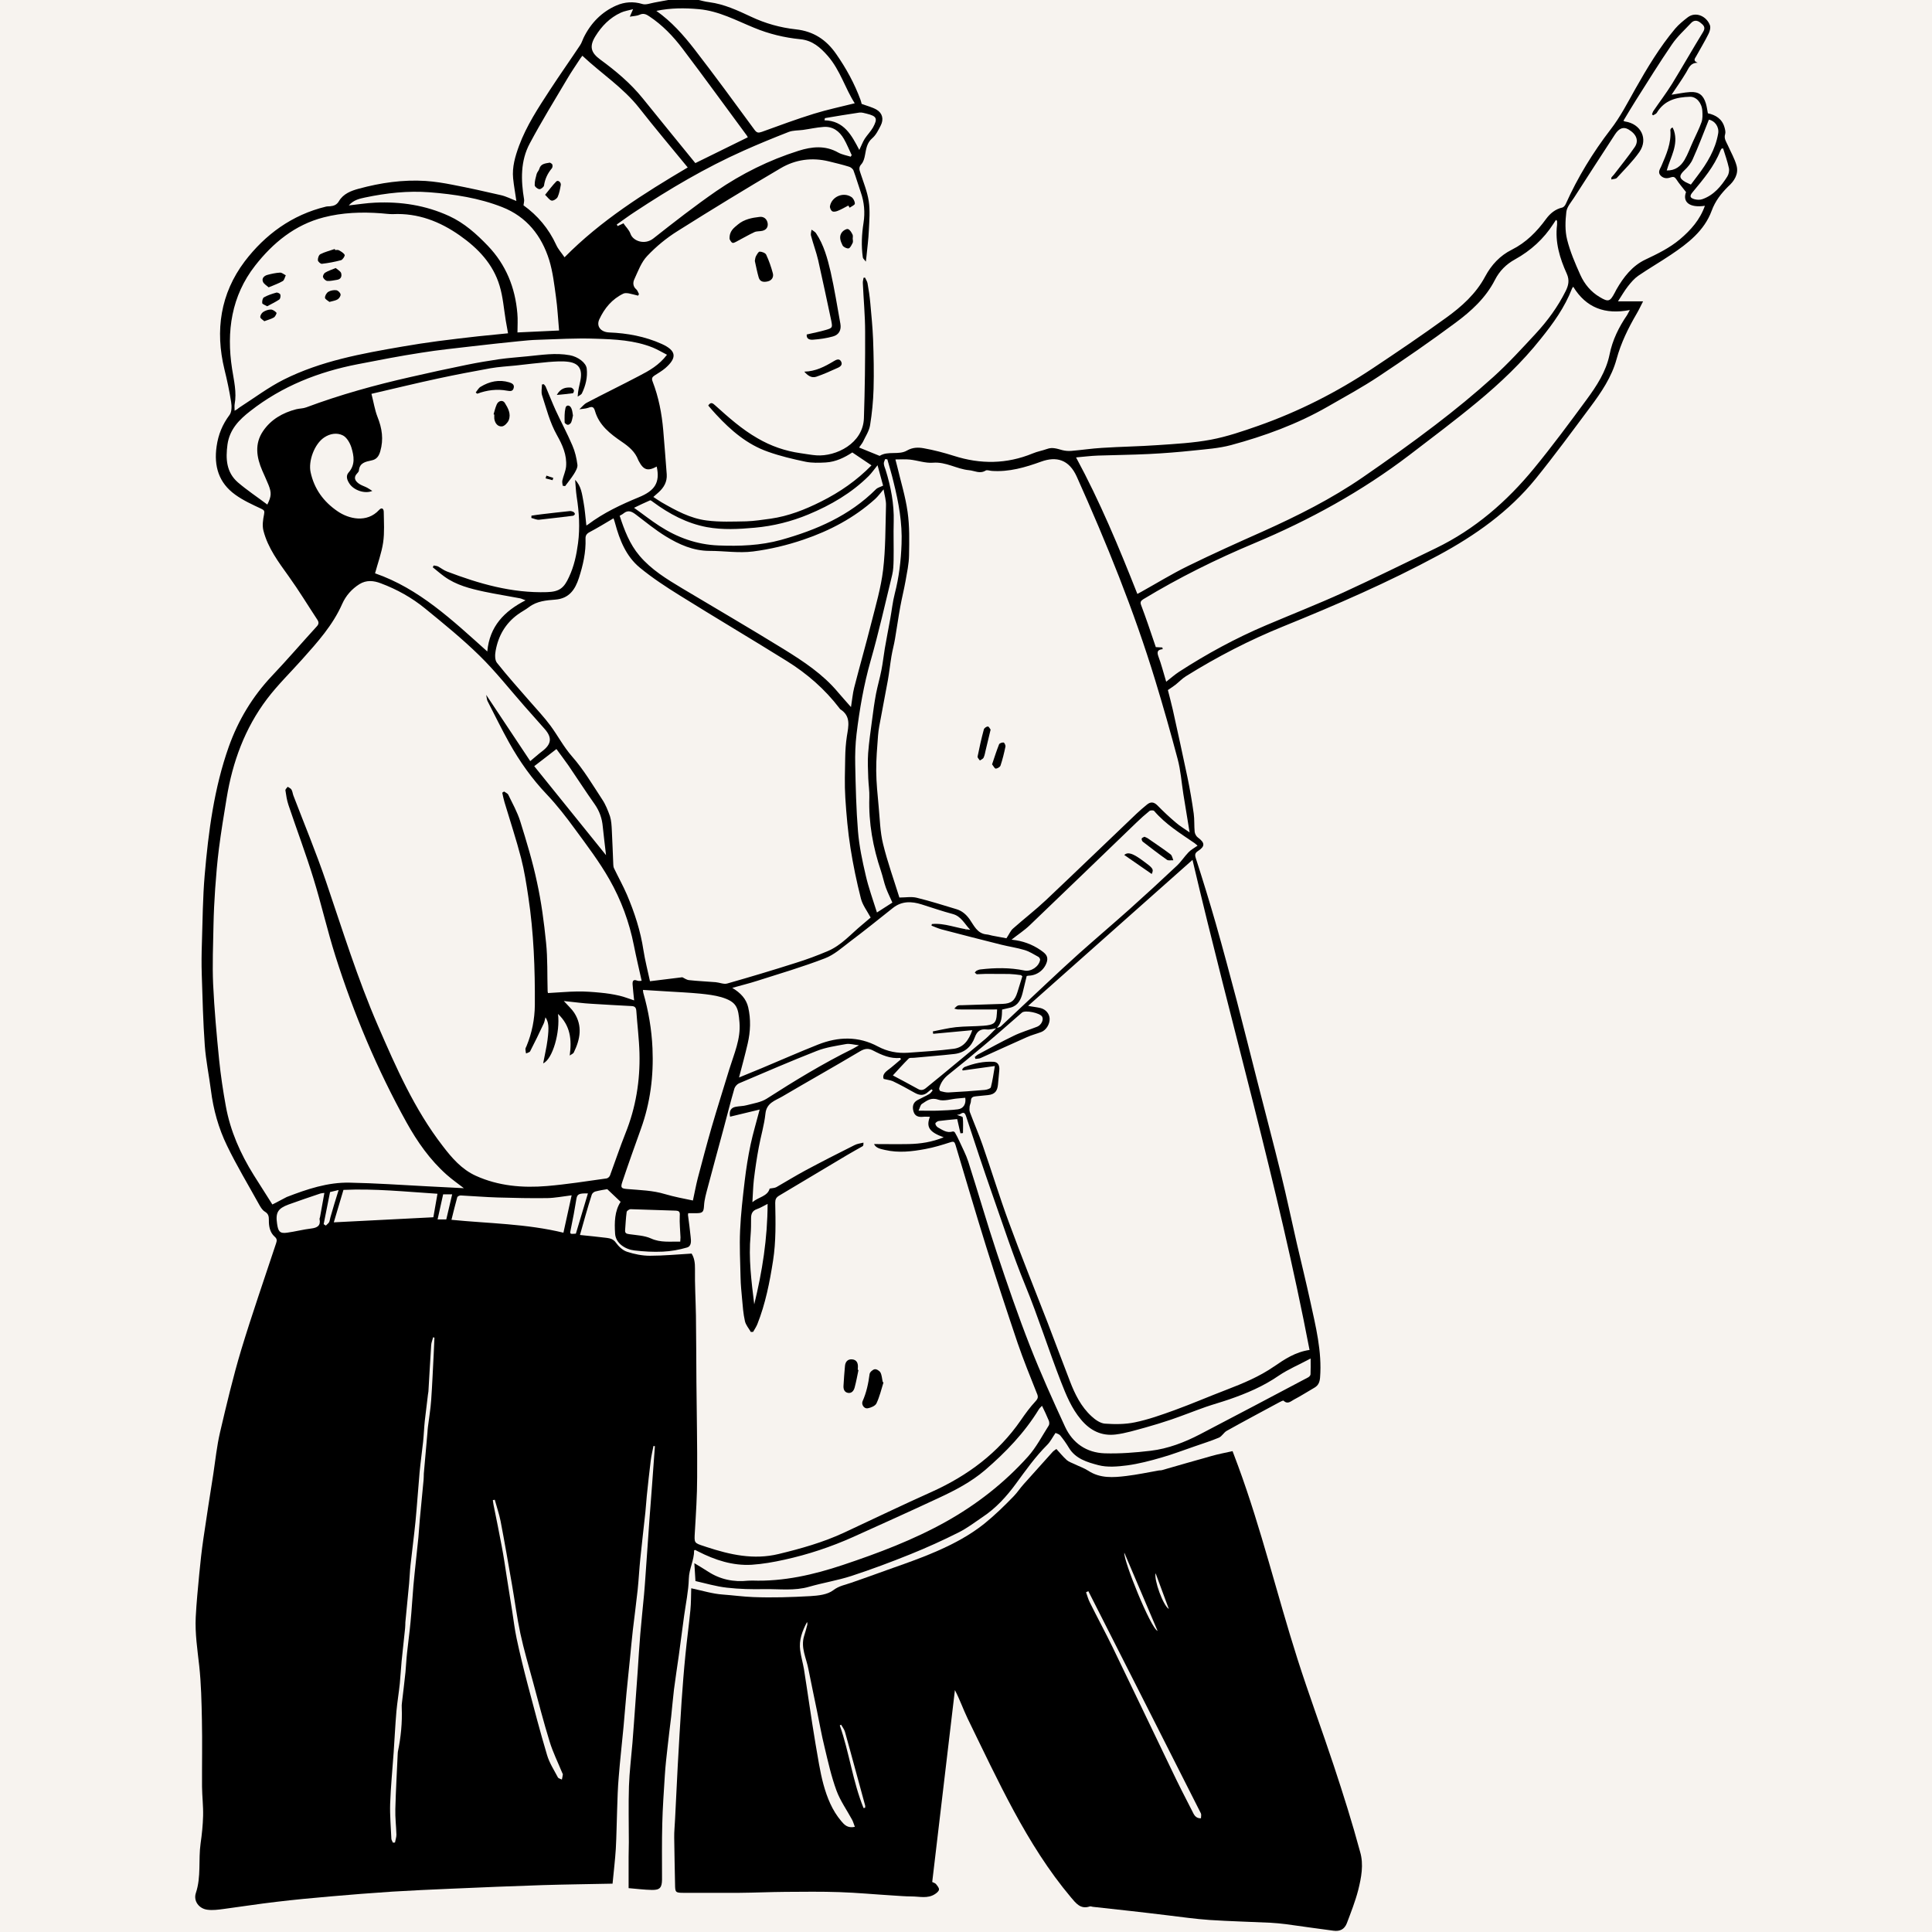
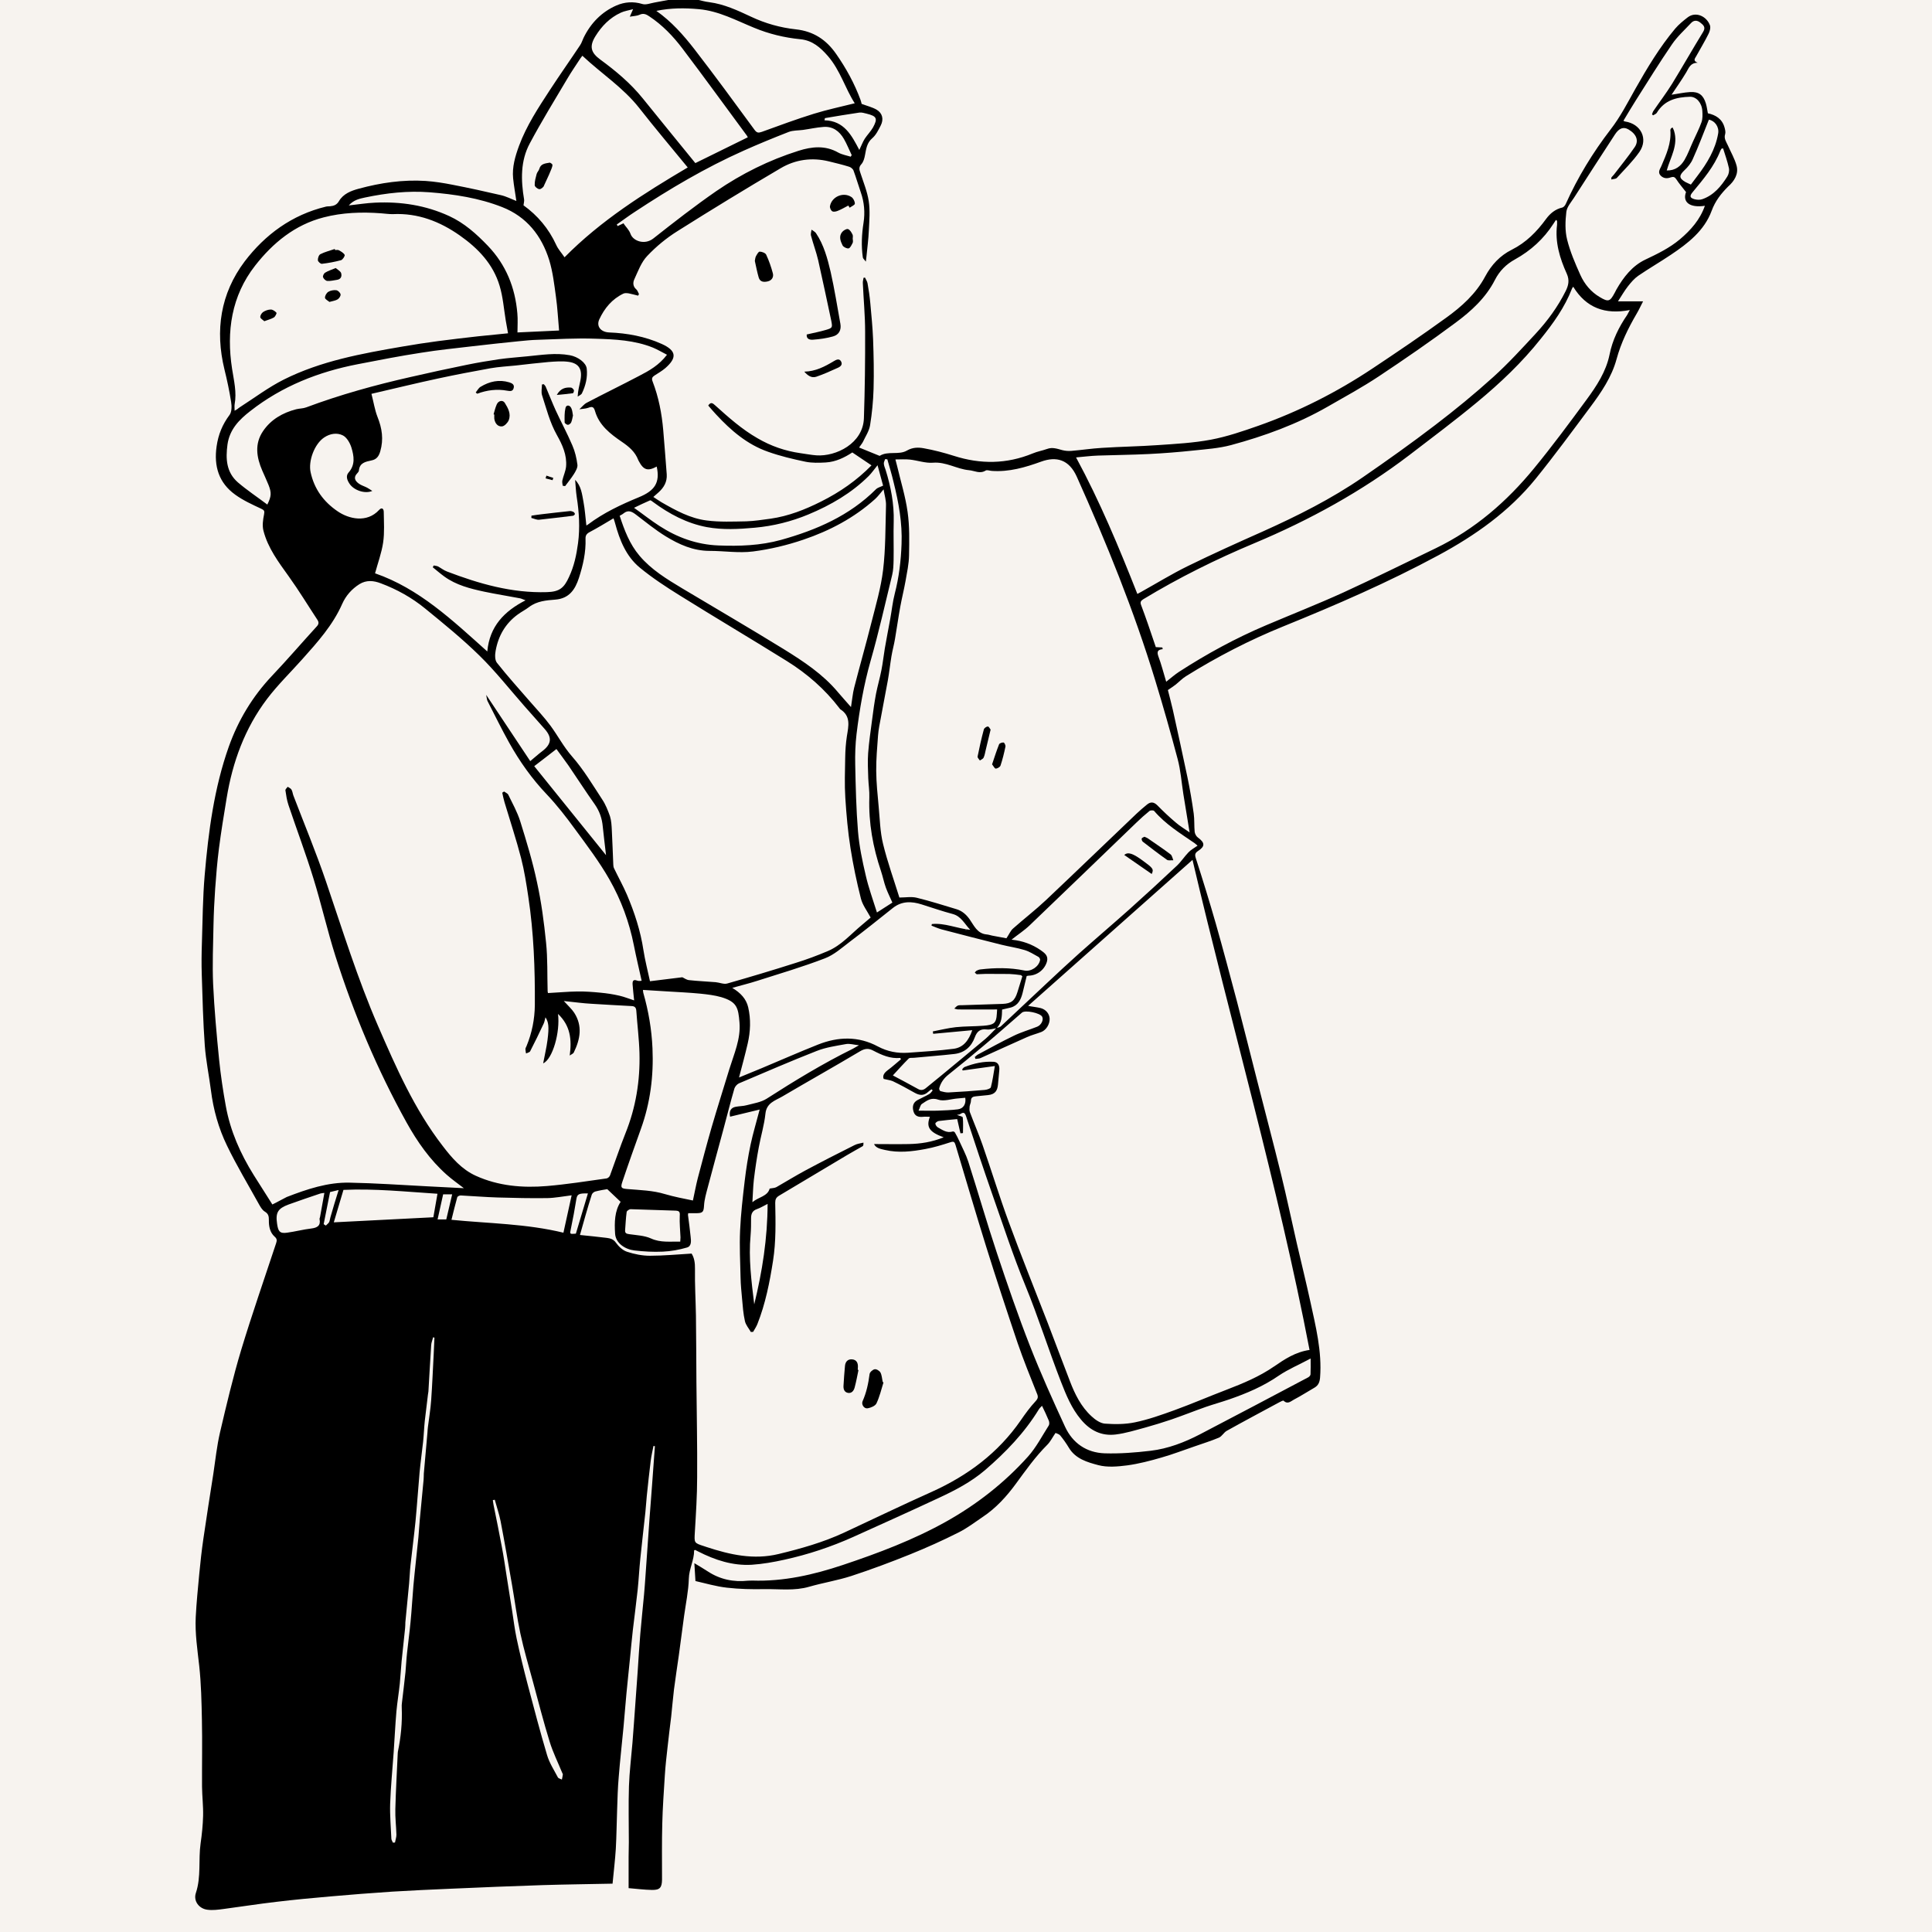
<svg xmlns="http://www.w3.org/2000/svg" width="440" viewBox="0 0 330 330" height="440" preserveAspectRatio="xMidYMid meet">
  <defs>
    <g />
    <clipPath id="24d2890074">
      <path d="M 115 247 L 233 247 L 233 329.922 L 115 329.922 Z M 115 247 " clip-rule="nonzero" />
    </clipPath>
  </defs>
  <rect x="-33" width="396" fill="#ffffff" y="-33" height="396" fill-opacity="1" />
  <rect x="-33" width="396" fill="#f7f3ef" y="-33" height="396" fill-opacity="1" />
  <path fill="#000000" d="M 296.625 28.312 C 296.297 27.098 295.637 25.984 295.121 24.809 C 294.855 24.211 294.422 23.676 294.668 22.914 C 294.77 22.586 294.668 22.152 294.566 21.781 C 294.172 20.32 293.059 19.637 291.719 19.352 C 291.598 18.754 291.535 18.195 291.371 17.66 C 290.938 16.238 290.176 15.641 288.691 15.723 C 287.617 15.785 286.566 16.035 285.516 16.176 C 286.363 14.898 287.246 13.664 288.031 12.344 C 288.484 11.582 288.73 10.719 289.988 10.719 C 289.102 10.387 289.516 9.977 289.723 9.605 C 290.422 8.328 291.184 7.094 291.824 5.793 C 292.051 5.363 292.215 4.723 292.07 4.312 C 291.492 2.766 289.641 1.902 288.258 2.973 C 287.516 3.547 286.754 4.168 286.137 4.887 C 283.477 8.059 281.352 11.605 279.312 15.211 C 277.992 17.559 276.777 19.949 275.086 22.133 C 272.078 26.047 269.48 30.289 267.441 34.844 C 267.336 35.09 267.09 35.379 266.883 35.441 C 265.668 35.707 264.762 36.469 264.082 37.398 C 262.492 39.582 260.66 41.434 258.227 42.652 C 256.207 43.66 254.742 45.246 253.691 47.203 C 252.105 50.191 249.652 52.375 246.992 54.289 C 242.871 57.277 238.668 60.121 234.422 62.945 C 228.32 67.004 221.828 70.297 214.922 72.73 C 212.281 73.656 209.582 74.582 206.84 75.098 C 203.875 75.656 200.824 75.82 197.793 76.027 C 194.598 76.254 191.402 76.293 188.23 76.5 C 186.477 76.602 184.746 76.871 182.992 77.016 C 182.5 77.055 181.965 77.016 181.469 76.891 C 180.602 76.664 179.777 76.336 178.852 76.684 C 178.047 76.973 177.18 77.117 176.398 77.449 C 171.945 79.281 167.473 79.32 162.918 77.859 C 161.227 77.324 159.496 76.871 157.766 76.562 C 156.836 76.398 155.891 76.398 154.922 76.953 C 153.52 77.777 151.707 76.973 150.262 77.859 C 150.242 77.879 150.199 77.859 150.18 77.84 C 149.066 77.387 147.977 76.934 146.738 76.438 C 147.047 75.984 147.254 75.758 147.398 75.469 C 147.832 74.543 148.449 73.637 148.613 72.648 C 148.945 70.609 149.148 68.527 149.211 66.445 C 149.293 63.602 149.23 60.781 149.129 57.938 C 149.047 55.898 148.84 53.836 148.656 51.797 C 148.551 50.645 148.387 49.512 148.18 48.379 C 148.117 48.047 147.891 47.738 147.746 47.41 C 147.664 47.43 147.582 47.43 147.5 47.449 C 147.461 47.762 147.355 48.047 147.379 48.359 C 147.5 51.117 147.77 53.898 147.77 56.66 C 147.789 61.586 147.727 66.508 147.562 71.434 C 147.418 75.758 142.781 78.004 139.461 77.777 C 138.555 77.715 137.648 77.531 136.723 77.406 C 134.102 77.035 131.672 76.191 129.383 74.852 C 126.723 73.328 124.457 71.309 122.191 69.27 C 121.777 68.898 121.426 68.566 120.973 69.27 C 121.426 69.785 121.859 70.32 122.332 70.812 C 124.848 73.531 127.633 75.922 131.176 77.16 C 133.258 77.902 135.422 78.414 137.586 78.867 C 138.699 79.094 139.895 79.055 141.051 78.992 C 142.781 78.891 144.285 78.129 145.582 77.281 C 146.719 78.043 147.789 78.766 148.859 79.488 C 146.367 82.043 143.461 84.062 140.246 85.668 C 137.504 87.047 134.68 88.16 131.629 88.594 C 130.25 88.777 128.867 89.004 127.465 89.047 C 125.219 89.086 122.93 89.191 120.707 88.902 C 117.902 88.551 115.43 87.191 112.996 85.793 C 112.543 85.523 112.133 85.234 111.594 84.883 C 111.965 84.555 112.234 84.309 112.504 84.082 C 113.41 83.258 113.965 82.289 113.883 81.031 C 113.699 78.52 113.492 75.984 113.285 73.473 C 113.039 70.629 112.504 67.848 111.473 65.168 C 111.266 64.652 111.391 64.406 111.801 64.137 C 112.418 63.746 113.078 63.355 113.637 62.883 C 115.695 61.09 115.531 59.875 113.016 58.742 C 110.172 57.465 107.145 56.906 104.051 56.785 C 102.629 56.723 101.824 55.754 102.359 54.559 C 103.246 52.645 104.547 51.078 106.484 50.148 C 106.73 50.027 107.102 50.066 107.391 50.109 C 107.926 50.211 108.461 50.375 108.996 50.5 C 109.039 50.418 109.102 50.316 109.141 50.23 C 108.996 49.965 108.895 49.613 108.688 49.43 C 108.09 48.934 108.09 48.254 108.34 47.719 C 108.977 46.34 109.535 44.773 110.566 43.703 C 112.09 42.094 113.84 40.652 115.719 39.477 C 121.531 35.812 127.402 32.227 133.32 28.746 C 135.855 27.242 138.68 26.848 141.605 27.57 C 142.762 27.859 143.914 28.125 145.027 28.477 C 145.316 28.559 145.688 28.848 145.789 29.137 C 146.242 30.352 146.594 31.609 147.027 32.844 C 147.625 34.535 147.77 36.305 147.5 38.035 C 147.191 40.016 147.09 41.992 147.379 43.969 C 147.398 44.156 147.625 44.32 147.891 44.691 C 147.953 44.215 147.977 44.012 147.996 43.824 C 148.141 42.32 148.348 40.816 148.406 39.312 C 148.488 37.664 148.633 35.977 148.387 34.367 C 148.141 32.723 147.48 31.133 146.965 29.547 C 146.777 28.992 146.637 28.578 147.129 28.043 C 147.48 27.652 147.645 27.055 147.746 26.5 C 147.953 25.43 148.059 24.398 149.004 23.594 C 149.625 23.059 150.035 22.215 150.426 21.453 C 150.984 20.379 150.738 19.328 149.727 18.73 C 148.984 18.301 148.098 18.094 147.172 17.742 C 147.148 17.641 147.09 17.352 146.984 17.062 C 145.953 14.262 144.531 11.664 142.82 9.215 C 141.133 6.781 138.945 5.34 135.938 5.012 C 133.277 4.723 130.703 4 128.27 2.848 C 125.98 1.777 123.695 0.707 121.16 0.375 C 120.438 0.293 119.738 0.086 119.016 -0.078 C 117.512 -0.078 116.027 -0.078 114.523 -0.078 C 113.594 0.086 112.688 0.273 111.762 0.438 C 111.078 0.562 110.316 0.871 109.719 0.684 C 108.172 0.211 106.668 0.336 105.289 0.934 C 102.754 2.043 100.898 3.961 99.68 6.453 C 99.477 6.867 99.352 7.34 99.082 7.73 C 97.395 10.266 95.621 12.777 93.953 15.332 C 91.953 18.402 89.934 21.453 88.652 24.914 C 87.996 26.707 87.457 28.539 87.645 30.453 C 87.77 31.73 88.016 33.008 88.199 34.328 C 87.336 34 86.488 33.547 85.582 33.34 C 82.84 32.699 80.102 32.102 77.34 31.566 C 75.793 31.258 74.227 31.012 72.68 30.906 C 68.824 30.66 65.012 31.219 61.301 32.227 C 59.984 32.578 58.645 33.09 57.902 34.348 C 57.531 34.988 57.035 35.172 56.375 35.234 C 56.129 35.254 55.902 35.234 55.656 35.297 C 49.883 36.695 45.289 40.055 41.781 44.668 C 37.66 50.148 36.711 56.434 38.34 63.109 C 38.793 64.941 39.188 66.797 39.477 68.652 C 39.598 69.371 39.598 70.359 39.207 70.875 C 37.992 72.504 37.289 74.215 37 76.23 C 36.508 79.633 37.371 82.473 40.176 84.492 C 41.535 85.48 43.102 86.184 44.629 86.902 C 45.164 87.152 45.203 87.297 45.102 87.871 C 44.918 88.777 44.773 89.789 45 90.652 C 45.762 93.621 47.574 96.008 49.328 98.461 C 51.059 100.871 52.605 103.426 54.234 105.898 C 54.48 106.289 54.461 106.621 54.109 106.992 C 51.531 109.812 49.039 112.719 46.422 115.477 C 43.121 118.98 40.691 123.02 39.082 127.531 C 36.57 134.617 35.602 142.035 34.961 149.492 C 34.633 153.324 34.609 157.176 34.488 161.027 C 34.426 162.844 34.402 164.676 34.465 166.508 C 34.59 170.527 34.691 174.562 34.98 178.582 C 35.168 181.156 35.703 183.691 36.031 186.246 C 36.445 189.543 37.332 192.715 38.773 195.68 C 40.402 199.059 42.34 202.273 44.152 205.551 C 44.441 206.066 44.75 206.66 45.227 206.949 C 45.887 207.344 45.926 207.797 45.926 208.434 C 45.906 209.465 46.113 210.516 46.895 211.215 C 47.348 211.605 47.309 211.895 47.164 212.348 C 45.164 218.406 43.062 224.422 41.207 230.539 C 39.805 235.195 38.691 239.934 37.578 244.672 C 37.043 246.98 36.797 249.348 36.445 251.699 C 35.867 255.426 35.27 259.137 34.734 262.863 C 34.445 264.863 34.219 266.883 34.031 268.879 C 33.805 271.309 33.559 273.742 33.434 276.191 C 33.293 278.996 33.723 281.777 34.031 284.559 C 34.363 287.605 34.426 290.695 34.488 293.766 C 34.57 297.559 34.488 301.367 34.508 305.16 C 34.527 306.828 34.734 308.496 34.691 310.164 C 34.652 311.73 34.488 313.316 34.262 314.883 C 33.867 317.684 34.383 320.551 33.457 323.332 C 33.004 324.691 33.973 326.008 35.414 326.195 C 36.32 326.316 37.25 326.195 38.176 326.07 C 41.164 325.68 44.133 325.203 47.141 324.855 C 50.215 324.484 53.305 324.195 56.398 323.926 C 59.941 323.617 63.488 323.332 67.031 323.102 C 70.352 322.898 73.648 322.754 76.969 322.609 C 82.203 322.383 87.418 322.156 92.652 321.992 C 96.652 321.867 100.648 321.828 104.629 321.742 C 104.836 319.602 105.062 317.707 105.184 315.809 C 105.309 313.566 105.328 311.34 105.41 309.094 C 105.473 307.238 105.516 305.387 105.68 303.551 C 105.906 300.688 106.234 297.824 106.504 294.961 C 106.688 293.066 106.812 291.172 107 289.273 C 107.184 287.297 107.41 285.32 107.598 283.344 C 107.762 281.715 107.906 280.086 108.09 278.461 C 108.359 276.172 108.668 273.863 108.914 271.578 C 109.102 269.805 109.184 268.035 109.367 266.262 C 109.637 263.605 109.945 260.969 110.234 258.312 C 110.336 257.363 110.379 256.414 110.48 255.469 C 110.688 253.488 110.895 251.531 111.141 249.555 C 111.246 248.691 111.449 247.844 111.617 246.98 C 111.699 247 111.781 247.02 111.863 247.02 C 111.699 249.289 111.531 251.531 111.367 253.801 C 111.223 255.695 111.078 257.59 110.934 259.484 C 110.707 262.719 110.48 265.953 110.254 269.168 C 110.172 270.238 110.109 271.309 110.008 272.359 C 109.801 274.605 109.555 276.852 109.367 279.098 C 109.184 281.262 109.059 283.426 108.914 285.586 C 108.711 288.535 108.484 291.461 108.277 294.406 C 108.195 295.496 108.113 296.609 108.027 297.703 C 107.824 300.152 107.516 302.625 107.43 305.078 C 107.328 308.27 107.41 311.465 107.41 314.676 C 107.41 315.523 107.371 316.348 107.371 317.191 C 107.371 318.879 107.371 320.57 107.371 322.508 C 108.625 322.609 110.008 322.793 111.367 322.816 C 112.707 322.836 113.059 322.422 113.078 321.062 C 113.078 320.98 113.078 320.879 113.078 320.797 C 113.078 317.707 113.039 314.617 113.121 311.504 C 113.184 308.766 113.387 306.023 113.555 303.285 C 113.656 301.656 113.84 300.031 114.027 298.402 C 114.211 296.652 114.438 294.922 114.645 293.191 C 114.809 291.664 114.934 290.121 115.121 288.574 C 115.367 286.637 115.676 284.703 115.945 282.766 C 116.254 280.52 116.543 278.254 116.852 275.988 C 117.141 273.887 117.594 271.785 117.656 269.664 C 117.695 267.973 118.562 266.512 118.562 264.84 C 118.562 264.801 118.645 264.781 118.727 264.738 C 118.891 264.82 119.078 264.926 119.262 265.008 C 122.129 266.469 125.137 267.457 128.395 267.273 C 130.27 267.148 132.145 266.82 134 266.406 C 138.039 265.52 141.934 264.223 145.707 262.535 C 150.594 260.328 155.457 258.145 160.301 255.879 C 163.105 254.582 165.867 253.141 168.234 251.121 C 171.781 248.07 174.996 244.734 177.449 240.719 C 177.574 240.512 177.777 240.348 177.984 240.121 C 178.418 241.027 178.809 241.828 179.141 242.652 C 179.242 242.902 179.262 243.27 179.141 243.477 C 177.984 245.289 176.996 247.227 175.574 248.812 C 171.535 253.305 166.812 256.992 161.539 259.938 C 155.953 263.051 149.996 265.293 143.957 267.312 C 138.945 268.984 133.836 270.156 128.496 269.973 C 128.25 269.973 128.023 269.973 127.773 269.992 C 125.301 270.262 122.992 269.785 120.891 268.406 C 120.191 267.953 119.469 267.52 118.602 267.004 C 118.664 268.055 118.727 268.922 118.789 270.055 C 120.457 270.426 122.293 270.98 124.168 271.188 C 126.293 271.434 128.434 271.477 130.578 271.434 C 133.133 271.395 135.691 271.766 138.227 271.023 C 140.594 270.344 143.07 269.949 145.418 269.188 C 148.82 268.074 152.18 266.82 155.496 265.48 C 158.301 264.348 161.043 263.109 163.742 261.75 C 165.184 261.031 166.504 260.02 167.844 259.113 C 170.113 257.609 171.926 255.613 173.512 253.449 C 175.203 251.141 176.832 248.832 178.871 246.793 C 179.43 246.238 179.777 245.496 180.293 244.754 C 180.5 244.859 180.891 244.941 181.098 245.188 C 181.633 245.848 182.129 246.547 182.562 247.27 C 183.695 249.184 185.734 249.762 187.59 250.254 C 189.137 250.668 190.91 250.504 192.539 250.297 C 194.516 250.027 196.473 249.516 198.391 248.957 C 200.289 248.422 202.141 247.699 204.02 247.062 C 205.418 246.566 206.84 246.137 208.203 245.559 C 208.719 245.332 209.027 244.691 209.52 244.406 C 212.512 242.734 215.539 241.129 218.551 239.5 C 218.777 239.379 219.188 239.172 219.25 239.254 C 219.949 239.934 220.488 239.336 221 239.07 C 222.219 238.43 223.371 237.688 224.547 237.008 C 225.207 236.617 225.414 236.039 225.477 235.297 C 225.824 230.828 224.734 226.562 223.805 222.277 C 223.082 218.98 222.281 215.707 221.516 212.43 C 220.609 208.477 219.785 204.52 218.816 200.586 C 217.496 195.207 216.074 189.871 214.715 184.516 C 213.562 180.023 212.449 175.512 211.273 171.02 C 210.098 166.59 208.922 162.16 207.668 157.754 C 206.594 154.004 205.441 150.273 204.246 146.566 C 204.039 145.949 204.164 145.66 204.637 145.352 C 205.852 144.566 205.832 143.949 204.617 143.062 C 204.328 142.859 204.102 142.426 204.059 142.098 C 203.957 141.066 204.039 139.996 203.895 138.965 C 203.605 136.883 203.254 134.824 202.824 132.762 C 202.02 128.91 201.172 125.078 200.328 121.246 C 200.059 120.074 199.75 118.918 199.484 117.867 C 200.02 117.496 200.41 117.25 200.781 116.961 C 201.379 116.488 201.938 115.891 202.574 115.5 C 207.895 112.184 213.438 109.32 219.25 106.969 C 228.238 103.324 237.121 99.469 245.676 94.855 C 251.98 91.457 257.754 87.379 262.289 81.793 C 265.523 77.797 268.574 73.637 271.645 69.516 C 273.52 67.004 275.293 64.387 276.117 61.355 C 276.879 58.555 278.117 56.043 279.559 53.57 C 279.93 52.953 280.219 52.293 280.652 51.469 C 279.148 51.469 277.848 51.469 276.363 51.469 C 277.004 50.48 277.477 49.656 278.055 48.914 C 278.57 48.254 279.148 47.574 279.828 47.102 C 281.641 45.863 283.559 44.754 285.371 43.535 C 288.301 41.578 291.102 39.418 292.359 36.016 C 292.977 34.328 293.969 33.07 295.184 31.855 C 296.215 30.949 296.996 29.734 296.625 28.312 Z M 291.887 20.441 C 292.895 20.605 293.68 21.68 293.473 22.812 C 293 25.551 291.598 27.859 289.949 30.023 C 289.598 30.496 289.246 30.969 288.816 31.527 C 288.484 31.359 288.176 31.258 287.887 31.094 C 286.754 30.434 286.773 29.98 287.723 29.074 C 288.301 28.539 288.836 27.879 289.145 27.16 C 290.133 24.973 290.98 22.707 291.887 20.441 Z M 187.527 77.816 C 190.414 77.715 193.32 77.695 196.207 77.551 C 198.762 77.426 201.316 77.223 203.852 76.953 C 205.996 76.727 208.18 76.582 210.262 76.027 C 215.992 74.48 221.578 72.441 226.754 69.473 C 229.699 67.785 232.688 66.156 235.512 64.281 C 239.945 61.336 244.336 58.309 248.602 55.137 C 251.281 53.156 253.773 50.891 255.34 47.82 C 256.125 46.277 257.277 45.125 258.781 44.301 C 261.461 42.816 263.668 40.816 265.336 38.223 C 265.48 37.996 265.625 37.789 265.77 37.562 C 265.832 37.625 265.895 37.664 265.957 37.727 C 265.957 37.953 265.977 38.18 265.957 38.406 C 265.586 41.375 266.43 44.133 267.625 46.77 C 268.121 47.883 267.895 48.789 267.418 49.738 C 266.078 52.418 264.328 54.805 262.309 56.988 C 259.957 59.523 257.609 62.098 255.051 64.406 C 251.879 67.27 248.539 70.012 245.137 72.605 C 241.098 75.695 236.957 78.641 232.77 81.527 C 227.414 85.215 221.621 88.117 215.703 90.777 C 211.398 92.691 207.09 94.629 202.844 96.711 C 200.121 98.051 197.547 99.637 194.887 101.117 C 194.703 101.223 194.516 101.305 194.27 101.449 C 191.113 93.453 187.859 85.625 183.797 78.129 C 185.055 78.023 186.293 77.859 187.527 77.816 Z M 151.191 78.414 C 151.312 78.438 151.438 78.438 151.562 78.457 C 151.934 79.754 152.324 81.051 152.633 82.371 C 153.5 85.832 154.137 89.336 153.992 92.918 C 153.891 95.762 153.559 98.586 152.84 101.367 C 152.469 102.789 152.324 104.27 152.055 105.734 C 151.746 107.422 151.418 109.09 151.129 110.781 C 150.922 111.996 150.797 113.254 150.551 114.469 C 150.285 115.828 149.891 117.168 149.625 118.527 C 149.355 119.988 149.148 121.453 148.965 122.914 C 148.715 124.832 148.43 126.727 148.285 128.645 C 148.18 130.062 148.262 131.508 148.305 132.93 C 148.348 134.02 148.531 135.133 148.488 136.223 C 148.348 140.551 149.109 144.734 150.488 148.812 C 150.797 149.738 150.984 150.707 151.312 151.613 C 151.621 152.457 152.035 153.281 152.426 154.168 C 151.707 154.621 150.859 155.18 149.789 155.859 C 149.109 153.676 148.348 151.613 147.871 149.512 C 147.293 147.039 146.758 144.527 146.551 141.992 C 146.242 138.223 146.16 134.434 146.078 130.641 C 146.039 128.891 146.098 127.117 146.305 125.367 C 146.82 121.145 147.543 116.961 148.715 112.84 C 150.098 108.02 151.191 103.117 152.387 98.215 C 152.59 97.391 152.613 96.504 152.633 95.641 C 152.676 93.453 152.59 91.27 152.652 89.086 C 152.734 86.059 152.16 83.133 151.273 80.27 C 151.148 79.898 150.984 79.547 150.965 79.18 C 150.941 78.953 151.109 78.684 151.191 78.414 Z M 160.816 158.742 C 164.215 159.629 167.617 160.516 171.02 161.359 C 172.336 161.688 173.676 161.875 174.977 162.266 C 175.82 162.512 176.582 163.008 177.367 163.438 C 177.531 163.523 177.695 163.832 177.656 163.977 C 177.449 165.109 176.109 166.016 174.957 165.766 C 172.48 165.254 169.988 165.293 167.492 165.582 C 167.266 165.602 167.039 165.684 166.836 165.789 C 166.711 165.852 166.609 165.992 166.504 166.117 C 166.629 166.219 166.754 166.406 166.875 166.406 C 167.371 166.406 167.887 166.344 168.402 166.344 C 169.742 166.344 171.059 166.344 172.398 166.363 C 173.059 166.387 173.699 166.469 174.336 166.551 C 174.441 166.57 174.523 166.672 174.625 166.758 C 174.336 167.684 174.07 168.57 173.781 169.477 C 173.328 170.938 172.73 171.414 171.246 171.473 C 168.918 171.555 166.586 171.617 164.258 171.699 C 164.012 171.699 163.762 171.68 163.559 171.781 C 163.352 171.887 163.188 172.094 163 172.277 C 163.227 172.32 163.434 172.422 163.66 172.422 C 165.867 172.441 168.07 172.422 170.316 172.422 C 170.277 172.875 170.277 173.309 170.215 173.719 C 170.07 174.77 169.66 175.078 167.988 175.203 C 166.422 175.328 164.836 175.285 163.27 175.449 C 161.949 175.594 160.629 175.926 159.332 176.172 C 159.352 176.316 159.371 176.438 159.395 176.582 C 161.559 176.379 163.742 176.191 166.07 175.965 C 165.473 177.695 164.566 178.91 162.918 179.137 C 160.34 179.469 157.723 179.633 155.105 179.816 C 153.293 179.941 151.582 179.613 149.953 178.746 C 146.613 176.953 143.172 177.059 139.73 178.418 C 136.516 179.695 133.34 181.094 130.145 182.434 C 128.867 182.969 127.59 183.484 126.23 184.043 C 126.766 182 127.281 180.125 127.715 178.23 C 128.188 176.191 128.27 174.09 127.797 172.051 C 127.465 170.629 126.52 169.598 125.074 168.734 C 126.602 168.301 127.98 167.973 129.32 167.539 C 133.195 166.305 137.113 165.148 140.906 163.688 C 142.473 163.09 143.812 161.875 145.172 160.844 C 147.664 158.969 150.098 157.012 152.531 155.074 C 154.055 153.879 155.703 153.941 157.414 154.477 C 159.188 155.035 160.961 155.652 162.754 156.125 C 164.176 156.516 164.711 157.754 165.723 158.824 C 163.414 158.578 161.352 157.609 159.168 157.836 C 159.145 157.918 159.125 158.02 159.105 158.102 C 159.684 158.332 160.238 158.578 160.816 158.742 Z M 158.176 185.832 C 157.766 186.184 157.312 186.309 156.797 186 C 155.355 185.195 153.891 184.434 152.508 183.691 C 153.438 182.68 154.301 181.715 155.211 180.809 C 155.375 180.641 155.766 180.703 156.055 180.684 C 158.383 180.457 160.711 180.293 163.043 180.023 C 164.773 179.816 165.926 178.766 166.504 177.18 C 166.875 176.172 167.434 175.699 168.547 175.84 C 169.059 175.902 169.617 175.719 170.152 175.637 C 169.555 176.234 168.977 176.871 168.34 177.43 C 165.844 179.531 163.309 181.609 160.797 183.691 C 159.93 184.41 159.062 185.113 158.176 185.832 Z M 160.258 187.832 C 161.227 188.16 162.465 187.707 163.578 187.625 C 164.012 187.586 164.445 187.543 164.875 187.504 C 165.043 188.574 164.566 189.355 163.617 189.48 C 162.484 189.625 161.332 189.664 160.176 189.707 C 159.168 189.746 158.156 189.707 156.898 189.707 C 157.148 189.191 157.207 188.719 157.477 188.555 C 158.301 188.016 159.004 187.398 160.258 187.832 Z M 116.234 211.359 C 116.234 211.566 116.211 211.77 116.191 212.082 C 114.461 212.039 112.832 212.285 111.203 211.543 C 110.07 211.031 108.73 210.988 107.473 210.805 C 107 210.742 106.73 210.637 106.773 210.125 C 106.855 209.094 106.895 208.043 107.039 207.012 C 107.059 206.828 107.473 206.539 107.719 206.539 C 110.254 206.602 112.789 206.723 115.324 206.785 C 115.984 206.805 116.172 206.949 116.109 207.672 C 116.047 208.906 116.191 210.145 116.234 211.359 Z M 113.594 203.965 C 111.492 203.324 109.328 203.285 107.164 203.098 C 106.113 203.016 105.969 202.871 106.297 201.883 C 107.309 198.855 108.398 195.824 109.473 192.816 C 111.078 188.367 111.656 183.793 111.449 179.055 C 111.305 175.82 110.77 172.691 109.883 169.598 C 109.844 169.457 109.844 169.312 109.824 169.086 C 111.223 169.168 112.523 169.25 113.82 169.332 C 115.758 169.453 117.695 169.539 119.613 169.723 C 120.828 169.848 122.047 169.992 123.199 170.32 C 125.879 171.125 126.105 172.113 126.312 174.668 C 126.539 177.469 125.383 180.004 124.582 182.598 C 123.57 185.938 122.5 189.273 121.531 192.613 C 120.707 195.477 119.941 198.379 119.18 201.266 C 118.871 202.48 118.645 203.738 118.355 205.055 C 116.746 204.727 115.141 204.418 113.594 203.965 Z M 102.875 136.574 C 101.227 134.062 99.68 131.445 97.703 129.199 C 96.262 127.551 95.293 125.676 94.035 123.965 C 92.941 122.484 91.664 121.145 90.449 119.742 C 88.57 117.578 86.656 115.457 84.883 113.211 C 84.512 112.758 84.531 111.832 84.656 111.172 C 85.109 108.617 86.324 106.496 88.449 104.949 C 89.066 104.496 89.766 104.148 90.387 103.672 C 91.727 102.664 93.312 102.539 94.859 102.418 C 97.23 102.23 98.238 100.688 98.879 98.73 C 99.578 96.566 100.094 94.34 100.012 92.012 C 99.992 91.477 100.195 91.168 100.691 90.898 C 102.051 90.18 103.371 89.375 104.793 88.531 C 104.918 88.883 105 89.129 105.062 89.375 C 105.844 92.262 106.938 95.02 109.285 96.957 C 111.41 98.707 113.738 100.234 116.09 101.695 C 122.168 105.488 128.332 109.133 134.414 112.922 C 137.855 115.066 140.883 117.703 143.359 120.938 C 143.418 121 143.461 121.102 143.523 121.145 C 145.379 122.316 144.926 124.027 144.656 125.738 C 144.473 126.934 144.387 128.168 144.367 129.383 C 144.328 131.691 144.242 134 144.387 136.285 C 144.574 139.172 144.82 142.035 145.273 144.879 C 145.727 147.762 146.324 150.625 147.047 153.469 C 147.316 154.559 148.078 155.551 148.715 156.723 C 148.367 157.031 147.809 157.508 147.254 157.961 C 145.355 159.523 143.73 161.461 141.398 162.449 C 139.605 163.211 137.773 163.895 135.918 164.469 C 132.043 165.707 128.125 166.879 124.211 167.992 C 123.633 168.156 122.91 167.828 122.25 167.766 C 120.746 167.641 119.223 167.582 117.695 167.414 C 117.262 167.375 116.871 167.066 116.543 166.922 C 114.727 167.148 112.934 167.355 111.02 167.602 C 110.625 165.746 110.172 164.035 109.906 162.305 C 109.41 159.012 108.379 155.859 107.082 152.809 C 106.422 151.285 105.617 149.844 104.895 148.34 C 104.793 148.133 104.754 147.906 104.754 147.68 C 104.668 145.723 104.609 143.766 104.504 141.809 C 104.465 141.004 104.422 140.18 104.195 139.438 C 103.844 138.449 103.453 137.441 102.875 136.574 Z M 103.516 146.07 C 99.352 140.902 95.293 135.895 91.25 130.867 C 92.508 129.898 93.703 128.992 95.043 127.941 C 95.703 128.848 96.426 129.797 97.105 130.766 C 98.609 132.969 100.051 135.215 101.598 137.398 C 102.402 138.551 102.836 139.809 102.957 141.188 C 103.125 142.777 103.309 144.34 103.516 146.07 Z M 151.336 86.367 C 151.23 90.035 151.273 93.723 150.84 97.348 C 150.469 100.418 149.582 103.426 148.82 106.434 C 147.891 110.121 146.84 113.789 145.895 117.477 C 145.645 118.465 145.562 119.516 145.355 120.773 C 144.531 119.824 143.812 119.043 143.133 118.238 C 140.555 115.148 137.234 112.965 133.875 110.883 C 128.125 107.34 122.293 103.941 116.5 100.48 C 113.863 98.895 111.246 97.309 109.227 94.918 C 107.535 92.918 106.648 90.551 105.844 88.098 C 106.09 87.953 106.32 87.852 106.484 87.707 C 107.309 87.027 107.945 87.379 108.668 87.934 C 110.316 89.191 111.926 90.508 113.699 91.602 C 115.984 93 118.398 94.094 121.199 94.094 C 123.672 94.094 126.188 94.504 128.621 94.195 C 131.527 93.824 134.453 93.125 137.234 92.176 C 141.73 90.652 145.914 88.449 149.48 85.234 C 149.953 84.801 150.344 84.266 150.922 83.586 C 151.086 84.598 151.375 85.48 151.336 86.367 Z M 120.727 90.035 C 123.426 90.531 126.168 90.387 128.91 90.137 C 132.105 89.852 135.152 89.086 138.082 87.871 C 141.895 86.285 145.441 84.227 148.387 81.301 C 148.902 80.785 149.316 80.168 149.891 79.465 C 150.242 80.723 150.551 81.898 150.84 82.949 C 150.387 83.176 149.914 83.277 149.625 83.566 C 145.09 88.098 139.441 90.531 133.402 92.219 C 129.898 93.188 126.312 93.312 122.703 93.168 C 119.016 93.023 115.676 91.809 112.625 89.828 C 111.184 88.902 109.844 87.832 108.297 86.738 C 109.203 86.305 110.109 85.852 111.039 85.461 C 111.141 85.422 111.391 85.625 111.555 85.75 C 114.316 87.789 117.324 89.395 120.727 90.035 Z M 145.316 26.766 C 144.594 26.539 143.832 26.418 143.191 26.066 C 140.965 24.789 138.66 25.035 136.391 25.758 C 131.363 27.344 126.684 29.672 122.355 32.637 C 118.664 35.191 115.121 37.953 111.594 40.734 C 110.133 41.887 108.133 41.188 107.699 39.953 C 107.43 39.191 106.832 38.715 106.504 38.141 C 106.113 38.324 105.805 38.469 105.492 38.613 C 105.453 38.531 105.391 38.426 105.352 38.344 C 106.379 37.625 107.391 36.863 108.441 36.184 C 114.379 32.266 120.5 28.641 127.012 25.738 C 129.547 24.605 132.105 23.555 134.699 22.543 C 135.441 22.254 136.328 22.297 137.152 22.191 C 138.328 22.027 139.484 21.762 140.656 21.68 C 142.266 21.555 143.379 22.418 144.141 23.719 C 144.656 24.605 145.027 25.57 145.48 26.5 C 145.418 26.582 145.355 26.664 145.316 26.766 Z M 148.016 19.41 C 149.77 19.844 149.953 20.234 149.109 21.781 C 148.715 22.461 148.141 23.039 147.707 23.695 C 147.355 24.254 147.129 24.891 146.777 25.613 C 145.461 23.102 144.184 20.629 140.824 20.547 C 140.844 20.422 140.883 20.297 140.906 20.176 C 142.863 19.844 144.82 19.516 146.801 19.227 C 147.191 19.184 147.625 19.309 148.016 19.41 Z M 119.406 1.57 C 122.789 1.879 125.734 3.488 128.805 4.742 C 131.34 5.793 133.98 6.434 136.699 6.699 C 138.781 6.906 140.121 8.102 141.422 9.586 C 143.523 12.016 144.367 15.105 145.996 17.641 C 143.625 18.238 141.277 18.73 139.008 19.434 C 136.02 20.359 133.074 21.453 130.125 22.523 C 129.527 22.73 129.258 22.707 128.848 22.133 C 125.465 17.516 122.105 12.922 118.602 8.391 C 116.727 5.98 114.688 3.672 112.109 1.859 C 114.562 1.344 116.977 1.344 119.406 1.57 Z M 101.703 6.188 C 102.773 4.457 104.152 3.035 106.031 2.168 C 106.648 1.879 107.371 1.777 108.133 1.57 C 107.926 2.023 107.801 2.312 107.574 2.848 C 108.297 2.723 108.812 2.723 109.246 2.52 C 109.906 2.211 110.379 2.438 110.895 2.785 C 113.141 4.27 114.977 6.188 116.582 8.309 C 120.293 13.211 123.898 18.195 127.57 23.16 C 127.609 23.223 127.652 23.305 127.734 23.449 C 124.684 24.953 121.676 26.438 118.77 27.859 C 115.738 24.129 112.75 20.484 109.781 16.797 C 107.699 14.219 105.184 12.117 102.547 10.184 C 100.879 8.969 100.648 7.895 101.703 6.188 Z M 90.488 24.5 C 92.488 20.75 94.715 17.125 96.879 13.48 C 97.578 12.285 98.383 11.129 99.145 9.957 C 99.27 9.77 99.434 9.586 99.477 9.523 C 102.691 12.551 106.422 14.941 109.164 18.422 C 111.844 21.844 114.645 25.16 117.469 28.602 C 109.988 33.031 102.672 37.625 96.426 43.949 C 95.93 43.207 95.332 42.57 95.004 41.828 C 93.727 39.047 91.828 36.801 89.418 35.07 C 89.457 34.699 89.562 34.367 89.52 34.082 C 88.965 30.785 88.883 27.488 90.488 24.5 Z M 62.375 33.73 C 66.004 32.969 69.672 32.555 73.383 32.844 C 77.605 33.176 81.812 33.812 85.789 35.379 C 89.973 37.027 92.508 40.262 93.809 44.422 C 94.426 46.441 94.672 48.586 94.961 50.707 C 95.23 52.582 95.312 54.496 95.496 56.453 C 93.043 56.578 90.777 56.68 88.387 56.785 C 88.387 55.629 88.469 54.578 88.367 53.527 C 87.996 49.121 86.43 45.227 83.336 41.992 C 81.379 39.953 79.316 38.098 76.719 36.902 C 72.68 35.047 68.434 34.41 64.043 34.617 C 62.621 34.68 61.219 34.906 59.57 35.09 C 60.438 34.121 61.426 33.938 62.375 33.73 Z M 39.641 63.004 C 38.648 56.598 39.535 50.543 43.578 45.371 C 46.605 41.496 50.379 38.387 55.285 37.129 C 58.457 36.305 61.758 36.184 65.055 36.43 C 65.734 36.469 66.434 36.594 67.113 36.574 C 71.383 36.367 75.133 37.828 78.535 40.219 C 81.645 42.402 84.223 45.082 85.336 48.812 C 85.914 50.727 86.059 52.746 86.387 54.746 C 86.512 55.465 86.633 56.188 86.777 56.93 C 85.109 57.094 83.398 57.258 81.688 57.441 C 79.379 57.711 77.09 57.957 74.805 58.266 C 72.785 58.535 70.762 58.844 68.742 59.195 C 61.797 60.391 54.832 61.645 48.461 64.84 C 45.844 66.156 43.473 67.949 41 69.535 C 40.816 69.641 40.672 69.785 40.504 69.906 C 40.422 69.969 40.32 70.012 40.074 70.156 C 40.074 69.699 40.031 69.391 40.074 69.082 C 40.465 67.004 39.949 65.004 39.641 63.004 Z M 53.059 80.684 C 52.625 78.746 53.719 75.82 55.367 74.727 C 56.375 74.047 57.57 73.863 58.582 74.379 C 59.242 74.727 59.777 75.656 60.023 76.438 C 60.457 77.879 60.727 79.383 59.531 80.723 C 59.035 81.301 59.281 82 59.695 82.617 C 60.418 83.73 62.312 84.41 63.59 83.855 C 63.238 83.629 62.973 83.441 62.703 83.297 C 62.23 83.051 61.695 82.906 61.281 82.598 C 60.621 82.125 60.332 81.527 61.035 80.824 C 61.16 80.703 61.281 80.539 61.301 80.371 C 61.426 79.035 62.438 78.867 63.465 78.641 C 64.293 78.477 64.703 77.961 64.949 77.098 C 65.547 75.035 65.262 73.164 64.477 71.203 C 64.004 69.988 63.816 68.672 63.445 67.27 C 67.383 66.363 71.133 65.438 74.906 64.633 C 77.855 63.996 80.82 63.438 83.77 62.902 C 85.191 62.656 86.656 62.574 88.098 62.43 C 89.953 62.223 91.809 61.996 93.684 61.832 C 94.836 61.75 96.035 61.645 97.168 61.812 C 98.961 62.078 99.539 63.172 99.105 65.148 C 98.941 65.953 98.711 66.734 98.672 67.742 C 98.918 67.559 99.27 67.434 99.395 67.188 C 100.031 65.867 100.383 64.449 100.219 62.965 C 100.113 61.953 98.711 60.926 97.332 60.676 C 94.879 60.223 92.469 60.637 90.055 60.863 C 88.469 61.027 86.859 61.129 85.273 61.355 C 83.441 61.625 81.586 61.934 79.77 62.305 C 76.535 62.965 73.297 63.664 70.082 64.406 C 64.066 65.766 58.109 67.414 52.316 69.578 C 51.781 69.785 51.16 69.762 50.586 69.906 C 48.277 70.504 46.258 71.66 44.918 73.656 C 43.453 75.82 43.824 78.129 44.793 80.371 C 45.145 81.195 45.535 82 45.863 82.824 C 46.398 84.164 46.359 84.781 45.66 86.184 C 43.926 84.883 42.195 83.73 40.629 82.391 C 38.648 80.66 38.527 78.375 38.855 75.922 C 39.227 73.328 40.855 71.68 42.773 70.195 C 48.195 65.953 54.418 63.5 61.137 62.203 C 64.746 61.5 68.332 60.801 71.957 60.246 C 74.887 59.77 77.832 59.484 80.781 59.133 C 83.379 58.824 85.977 58.555 88.57 58.289 C 89.664 58.184 90.777 58.062 91.871 58.039 C 95.148 57.938 98.445 57.73 101.723 57.855 C 105.039 57.957 108.379 58.102 111.535 59.379 C 112.336 59.711 113.078 60.164 113.926 60.594 C 112.586 62.367 110.895 63.316 109.184 64.199 C 106.215 65.766 103.184 67.23 100.219 68.793 C 99.742 69.043 99.371 69.535 98.961 69.906 C 99.477 69.824 99.992 69.824 100.465 69.66 C 101.125 69.414 101.414 69.434 101.641 70.238 C 102.34 72.648 104.238 74.109 106.195 75.449 C 107.41 76.273 108.484 77.16 109.02 78.582 C 109.039 78.641 109.082 78.684 109.102 78.746 C 109.926 80.312 110.648 80.516 112.172 79.691 C 112.77 82.434 111.844 83.812 109.141 84.926 C 106.09 86.184 103.102 87.582 100.445 89.582 C 100.363 89.645 100.258 89.707 100.156 89.766 C 99.992 88.367 99.91 87.027 99.66 85.707 C 99.414 84.41 99.289 83.031 98.238 81.961 C 98.32 82.926 98.363 83.918 98.508 84.883 C 98.918 87.5 99.082 90.117 98.734 92.773 C 98.465 94.793 98.055 96.73 97.188 98.562 C 96.344 100.418 95.578 101.078 93.414 101.141 C 87.438 101.324 81.852 99.719 76.348 97.617 C 75.793 97.41 75.32 97.02 74.805 96.75 C 74.598 96.648 74.309 96.648 74.082 96.586 C 74.02 96.688 73.98 96.793 73.918 96.895 C 74.555 97.41 75.195 97.965 75.875 98.461 C 77.914 99.945 80.305 100.543 82.699 101.059 C 84.719 101.488 86.758 101.797 88.797 102.191 C 89.047 102.23 89.293 102.375 89.766 102.539 C 86.141 104.395 83.625 106.969 83.234 111.277 C 77.258 105.918 71.566 100.52 64.062 97.926 C 64.52 96.215 65.176 94.465 65.445 92.652 C 65.691 90.941 65.57 89.191 65.547 87.438 C 65.547 86.902 65.219 86.594 64.746 87.109 C 62.684 89.355 59.59 88.676 57.613 87.297 C 55.242 85.668 53.676 83.504 53.059 80.684 Z M 46.523 205.734 C 45.516 204.129 44.422 202.438 43.352 200.73 C 41.062 197.062 39.332 193.168 38.566 188.902 C 38.094 186.309 37.703 183.691 37.434 181.074 C 37 176.75 36.609 172.422 36.402 168.074 C 36.258 164.738 36.402 161.379 36.465 158.043 C 36.508 155.961 36.609 153.859 36.754 151.777 C 36.918 149.492 37.105 147.207 37.395 144.938 C 37.766 142.055 38.238 139.191 38.711 136.328 C 39.723 130.148 41.824 124.379 45.637 119.352 C 47.453 116.961 49.637 114.84 51.637 112.594 C 54.234 109.688 56.852 106.785 58.457 103.137 C 59.078 101.738 60.086 100.605 61.387 99.781 C 62.582 99.039 63.816 99.16 65.055 99.637 C 67.797 100.664 70.352 102.086 72.617 103.941 C 75.773 106.516 78.965 109.113 81.871 111.957 C 84.613 114.633 87.004 117.684 89.539 120.566 C 90.695 121.887 91.871 123.203 93.043 124.523 C 94.344 126.004 94.199 127.117 92.59 128.332 C 91.953 128.809 91.355 129.363 90.57 130.004 C 88.098 126.273 85.645 122.605 83.047 118.691 C 83.152 119.188 83.152 119.496 83.273 119.742 C 84.492 122.113 85.664 124.523 86.965 126.852 C 88.758 130.062 90.859 133.031 93.414 135.711 C 95.148 137.543 96.715 139.562 98.199 141.602 C 100.258 144.402 102.383 147.207 104.094 150.215 C 106.09 153.715 107.492 157.508 108.277 161.504 C 108.668 163.48 109.141 165.457 109.598 167.52 C 109.492 167.52 109.121 167.621 108.832 167.496 C 108.133 167.23 108.027 167.602 108.051 168.137 C 108.113 169.023 108.215 169.887 108.316 170.875 C 107.41 170.59 106.629 170.258 105.805 170.074 C 104.73 169.824 103.66 169.66 102.566 169.559 C 101.27 169.434 99.949 169.332 98.629 169.352 C 96.98 169.371 95.332 169.539 93.602 169.621 C 93.602 169.578 93.539 169.453 93.539 169.312 C 93.457 166.531 93.559 163.75 93.27 160.988 C 92.922 157.547 92.469 154.086 91.727 150.707 C 90.984 147.184 89.934 143.723 88.859 140.281 C 88.367 138.719 87.543 137.234 86.82 135.75 C 86.695 135.504 86.348 135.379 86.098 135.195 C 85.996 135.258 85.891 135.34 85.789 135.398 C 85.914 135.957 86.016 136.512 86.18 137.047 C 87.129 140.223 88.18 143.375 89.004 146.566 C 89.562 148.73 89.91 150.977 90.242 153.199 C 91.168 159.32 91.395 165.48 91.355 171.66 C 91.332 174.09 90.859 176.438 89.934 178.684 C 89.871 178.848 89.746 179.016 89.746 179.18 C 89.746 179.426 89.809 179.695 89.852 179.941 C 90.098 179.816 90.449 179.758 90.551 179.57 C 91.355 178.027 92.117 176.438 92.859 174.852 C 93.023 174.504 93.066 174.109 93.168 173.762 C 93.703 174.586 93.809 175.367 93.52 177.633 C 93.355 178.934 93.043 180.188 92.777 181.629 C 94.406 180.91 95.703 176.254 95.312 173.184 C 97.434 175.203 97.684 177.551 97.312 180.293 C 97.559 180.105 97.91 179.984 98.012 179.758 C 99.105 177.512 99.539 175.246 98.074 172.977 C 97.641 172.32 97.023 171.781 96.301 170.98 C 97.312 171.102 98.113 171.188 98.918 171.27 C 99.621 171.352 100.34 171.414 101.043 171.453 C 103.328 171.598 105.617 171.723 107.887 171.844 C 108.422 171.867 108.648 172.094 108.688 172.668 C 108.855 175.078 109.164 177.469 109.227 179.879 C 109.348 184.598 108.605 189.172 106.832 193.578 C 105.887 195.949 105.082 198.379 104.195 200.77 C 104.113 200.996 103.824 201.266 103.598 201.285 C 100.219 201.758 96.836 202.293 93.438 202.582 C 89.273 202.934 85.129 202.582 81.273 200.832 C 78.863 199.738 77.172 197.781 75.605 195.723 C 70.785 189.48 67.652 182.332 64.539 175.16 C 61.074 167.168 58.5 158.844 55.695 150.605 C 54.008 145.641 51.984 140.777 50.109 135.875 C 49.988 135.543 49.965 135.172 49.781 134.863 C 49.656 134.66 49.367 134.535 49.141 134.391 C 48.996 134.598 48.73 134.805 48.75 134.988 C 48.875 135.832 48.996 136.676 49.266 137.48 C 50.668 141.664 52.234 145.805 53.531 150.027 C 54.891 154.414 55.902 158.906 57.285 163.273 C 60.418 173.145 64.414 182.66 69.445 191.727 C 71.277 195.023 73.441 198.113 76.289 200.645 C 77.215 201.469 78.246 202.191 79.234 202.953 C 77.133 202.852 75.008 202.727 72.867 202.625 C 68.496 202.398 64.125 202.09 59.734 202.008 C 55.984 201.922 52.441 203.117 48.977 204.457 C 48.254 204.809 47.43 205.301 46.523 205.734 Z M 53.18 209.836 C 51.781 210 50.398 210.371 49.02 210.555 C 47.738 210.742 47.512 210.266 47.328 209.031 C 47.039 207.094 47.473 206.414 49.305 205.734 C 51.102 205.074 52.914 204.477 54.727 203.859 C 54.914 203.797 55.117 203.797 55.406 203.758 C 55.141 205.242 54.891 206.559 54.664 207.879 C 54.645 208 54.562 208.125 54.582 208.227 C 54.809 209.359 54.191 209.711 53.18 209.836 Z M 56.438 207.918 C 56.355 208.207 56.336 208.516 56.211 208.762 C 56.086 208.988 55.84 209.133 55.656 209.34 C 55.531 209.258 55.406 209.176 55.285 209.094 C 55.633 207.281 56.004 205.469 56.375 203.613 C 56.828 203.512 57.285 203.406 57.84 203.262 C 57.324 204.891 56.871 206.395 56.438 207.918 Z M 74.082 231.238 C 73.938 233.879 73.836 236.535 73.648 239.152 C 73.547 240.676 73.277 242.199 73.094 243.727 C 73.051 244.055 73.031 244.383 73.012 244.691 C 72.805 247.02 72.598 249.348 72.391 251.699 C 72.371 252.047 72.391 252.418 72.352 252.77 C 72.145 255.016 71.918 257.238 71.711 259.484 C 71.609 260.516 71.566 261.566 71.465 262.598 C 71.195 265.336 70.867 268.074 70.617 270.816 C 70.434 272.875 70.332 274.957 70.125 277.039 C 69.961 278.809 69.711 280.562 69.527 282.332 C 69.402 283.426 69.363 284.516 69.258 285.609 C 69.074 287.34 68.867 289.07 68.66 290.801 C 68.621 291.09 68.598 291.398 68.621 291.688 C 68.723 294.219 68.477 296.734 67.961 299.207 C 67.941 299.266 67.961 299.328 67.941 299.391 C 67.797 302.605 67.609 305.797 67.527 309.012 C 67.484 310.473 67.672 311.918 67.711 313.379 C 67.711 313.832 67.547 314.266 67.465 314.719 C 67.34 314.719 67.238 314.738 67.113 314.738 C 67.031 314.512 66.867 314.305 66.848 314.078 C 66.766 312.082 66.578 310.082 66.641 308.105 C 66.742 305.18 67.031 302.254 67.238 299.328 C 67.402 297 67.508 294.652 67.711 292.324 C 67.855 290.738 68.125 289.152 68.289 287.566 C 68.414 286.289 68.477 285.012 68.598 283.734 C 68.785 281.84 69.012 279.965 69.195 278.09 C 69.238 277.758 69.219 277.43 69.238 277.098 C 69.445 274.895 69.672 272.672 69.879 270.465 C 69.98 269.395 70 268.324 70.125 267.273 C 70.391 264.801 70.723 262.348 70.969 259.875 C 71.238 257.074 71.422 254.254 71.672 251.449 C 71.836 249.719 72.082 247.988 72.27 246.258 C 72.391 245.086 72.434 243.891 72.555 242.715 C 72.723 241.211 72.906 239.727 73.094 238.223 C 73.113 238.039 73.152 237.875 73.176 237.688 C 73.34 235.051 73.465 232.414 73.648 229.777 C 73.668 229.324 73.875 228.871 73.98 228.418 C 74.062 228.438 74.121 228.457 74.207 228.48 C 74.164 229.387 74.121 230.312 74.082 231.238 Z M 74.02 207.918 C 68.371 208.207 62.703 208.496 57.016 208.785 C 57.531 207.074 58.086 205.219 58.664 203.242 C 63.98 202.996 69.301 203.551 74.723 203.902 C 74.453 205.383 74.227 206.703 74.02 207.918 Z M 76.227 208.289 C 75.73 208.289 75.277 208.289 74.742 208.289 C 75.07 206.828 75.379 205.426 75.691 204.004 C 76.227 204.004 76.66 204.004 77.234 204.004 C 76.887 205.488 76.555 206.867 76.227 208.289 Z M 95.973 303.965 C 95.746 303.84 95.395 303.777 95.293 303.594 C 94.633 302.336 93.828 301.102 93.438 299.762 C 92.242 295.766 91.191 291.707 90.117 287.668 C 89.438 285.074 88.797 282.477 88.242 279.859 C 87.914 278.316 87.727 276.73 87.48 275.164 C 87.172 273.207 86.859 271.27 86.551 269.312 C 86.285 267.602 86.035 265.871 85.707 264.16 C 85.273 261.793 84.777 259.422 84.305 257.074 C 84.242 256.785 84.223 256.52 84.18 256.23 C 84.285 256.211 84.387 256.188 84.512 256.168 C 84.84 257.383 85.254 258.578 85.5 259.793 C 86.203 263.461 86.84 267.148 87.48 270.836 C 87.953 273.555 88.305 276.316 88.883 279.016 C 89.48 281.777 90.281 284.496 91.023 287.215 C 91.953 290.656 92.84 294.117 93.891 297.516 C 94.445 299.309 95.293 301.02 96.012 302.77 C 96.055 302.871 96.137 302.996 96.137 303.098 C 96.094 303.406 96.035 303.676 95.973 303.965 Z M 77.113 208.352 C 77.461 206.973 77.75 205.734 78.102 204.5 C 78.141 204.355 78.473 204.191 78.68 204.191 C 80.781 204.293 82.883 204.477 85.008 204.539 C 87.828 204.621 90.652 204.684 93.477 204.645 C 94.797 204.621 96.117 204.355 97.641 204.168 C 97.168 206.312 96.715 208.371 96.238 210.555 C 89.891 209.012 83.523 208.988 77.113 208.352 Z M 97.516 209.855 C 97.867 208.188 98.176 206.496 98.445 204.828 C 98.59 203.965 98.836 203.82 100.422 203.84 C 99.723 206.188 99.043 208.453 98.363 210.719 C 97.27 210.805 97.312 210.824 97.516 209.855 Z M 176.871 239.355 C 175.945 240.348 175.141 241.457 174.359 242.59 C 170.504 248.176 165.289 252.047 159.168 254.809 C 154.16 257.055 149.191 259.445 144.203 261.773 C 140.617 263.441 136.824 264.512 132.988 265.438 C 128.723 266.469 124.703 265.562 120.684 264.242 C 120.539 264.203 120.395 264.141 120.273 264.102 C 118.52 263.543 118.582 263.543 118.684 261.711 C 118.871 258.578 119.078 255.445 119.078 252.316 C 119.117 246.898 118.996 241.5 118.953 236.082 C 118.934 232.289 118.914 228.5 118.871 224.711 C 118.828 222.051 118.664 219.395 118.707 216.734 C 118.727 215.707 118.582 214.82 118.129 214.121 C 115.676 214.266 113.348 214.492 110.996 214.492 C 109.699 214.492 108.359 214.223 107.102 213.812 C 106.359 213.562 105.68 212.926 105.207 212.266 C 104.773 211.648 104.238 211.523 103.641 211.441 C 102.176 211.258 100.691 211.113 99.062 210.945 C 99.395 209.773 99.703 208.68 100.012 207.59 C 100.363 206.414 100.691 205.219 101.082 204.047 C 101.164 203.82 101.453 203.57 101.703 203.512 C 102.445 203.324 103.207 203.199 103.723 203.117 C 104.547 203.902 105.246 204.562 106.008 205.281 C 104.98 206.848 104.938 208.785 105.062 210.719 C 105.164 212.348 106.773 213.398 108.359 213.586 C 109.965 213.77 111.594 213.871 113.223 213.789 C 114.605 213.727 115.984 213.48 117.324 213.09 C 118.148 212.863 118.047 211.957 117.965 211.234 C 117.84 210 117.676 208.762 117.512 207.527 C 117.512 207.465 117.531 207.402 117.551 207.219 C 118.047 207.219 118.582 207.238 119.098 207.219 C 120.086 207.199 120.191 206.91 120.254 205.922 C 120.312 204.871 120.621 203.84 120.891 202.809 C 121.758 199.512 122.664 196.238 123.551 192.941 C 124.188 190.594 124.766 188.242 125.445 185.914 C 125.551 185.586 125.898 185.195 126.207 185.051 C 130.621 183.176 135.031 181.262 139.504 179.508 C 141.07 178.891 142.801 178.645 144.492 178.336 C 145.129 178.211 145.852 178.457 146.719 178.539 C 146.285 178.789 145.977 178.973 145.668 179.137 C 140.574 181.652 135.73 184.598 130.949 187.668 C 129.98 188.285 128.703 188.469 127.527 188.781 C 126.93 188.945 126.293 188.926 125.672 189.047 C 124.848 189.191 124.496 189.789 124.703 190.738 C 126.375 190.344 128.062 189.934 129.754 189.52 C 129.219 191.602 128.621 193.539 128.207 195.496 C 127.773 197.555 127.445 199.637 127.199 201.719 C 126.867 204.52 126.539 207.344 126.414 210.164 C 126.293 212.863 126.434 215.582 126.496 218.301 C 126.52 219.457 126.641 220.629 126.746 221.785 C 126.867 223.082 126.949 224.398 127.238 225.656 C 127.383 226.316 127.898 226.895 128.25 227.512 C 128.371 227.512 128.496 227.492 128.641 227.492 C 128.887 227.059 129.176 226.625 129.363 226.172 C 130.742 222.691 131.465 219.043 132.043 215.336 C 132.559 212.02 132.477 208.742 132.414 205.445 C 132.414 204.871 132.559 204.539 133.074 204.23 C 136.926 201.945 140.781 199.617 144.637 197.328 C 145.523 196.793 146.449 196.301 147.336 195.785 C 147.461 195.723 147.5 195.516 147.48 195.168 C 146.965 195.309 146.41 195.352 145.953 195.598 C 143.109 197.02 140.285 198.461 137.484 199.965 C 135.836 200.852 134.246 201.84 132.617 202.77 C 132.309 202.934 131.918 202.934 131.465 203.016 C 131.113 204.355 129.547 204.457 128.516 205.344 C 128.602 204.066 128.621 202.77 128.766 201.492 C 128.992 199.637 129.258 197.805 129.609 195.949 C 129.961 194.031 130.539 192.16 130.742 190.223 C 130.93 188.367 132.414 187.996 133.609 187.297 C 138.02 184.699 142.473 182.207 146.863 179.59 C 147.707 179.078 148.367 179.016 149.191 179.469 C 150.613 180.211 152.078 180.867 153.766 180.703 C 153.809 180.785 153.848 180.867 153.891 180.93 C 153.148 181.547 152.426 182.207 151.645 182.785 C 151.004 183.258 150.715 183.754 150.941 184.289 C 151.582 184.453 152.098 184.496 152.508 184.68 C 153.789 185.297 155.043 185.977 156.281 186.68 C 157.105 187.133 157.828 187.172 158.547 186.492 C 158.715 186.328 158.918 186.203 159.105 186.059 C 159.168 186.121 159.25 186.184 159.312 186.246 C 159.125 186.453 158.98 186.719 158.734 186.863 C 158.074 187.254 157.375 187.543 156.695 187.914 C 155.91 188.348 155.809 189.09 156.035 189.852 C 156.262 190.656 156.898 190.84 157.664 190.758 C 158.035 190.715 158.426 190.758 158.836 190.758 C 158.156 192.508 158.734 193.375 161.188 194.258 C 159.188 195.082 157.23 195.371 155.23 195.414 C 153.273 195.453 151.293 195.414 149.293 195.414 C 149.602 196.113 150.449 196.258 151.168 196.422 C 153.477 196.957 155.785 196.691 158.074 196.258 C 159.516 195.992 160.941 195.559 162.34 195.105 C 162.898 194.918 163.043 195.023 163.207 195.559 C 164.938 201.324 166.629 207.117 168.422 212.863 C 170.152 218.406 171.965 223.906 173.82 229.406 C 174.812 232.289 175.965 235.133 177.098 237.977 C 177.367 238.574 177.324 238.863 176.871 239.355 Z M 128.289 208.082 C 128.289 207.32 128.516 206.785 129.301 206.52 C 129.898 206.312 130.453 205.961 131.113 205.633 C 131.094 211.523 130.207 217.168 128.828 222.793 C 128.352 218.859 127.836 214.945 128.207 210.969 C 128.289 210 128.289 209.051 128.289 208.082 Z M 223.848 234.742 C 223.848 234.926 223.641 235.152 223.453 235.258 C 217.312 238.512 211.148 241.766 204.988 244.98 C 202.328 246.363 199.504 247.453 196.516 247.805 C 193.918 248.113 191.281 248.32 188.684 248.238 C 185.59 248.133 183.223 246.508 181.922 243.703 C 179.82 239.152 177.758 234.578 175.926 229.902 C 173.883 224.688 172.07 219.395 170.297 214.078 C 168.566 208.887 167.062 203.633 165.391 198.422 C 165 197.207 164.383 196.074 163.867 194.918 C 163.641 194.402 163.371 193.91 163.105 193.438 C 163.043 193.332 162.836 193.23 162.734 193.27 C 161.723 193.578 160.98 193.004 160.199 192.57 C 159.992 192.445 159.766 192.137 159.766 191.91 C 159.766 191.766 160.137 191.5 160.34 191.477 C 161.395 191.336 162.445 191.25 163.496 191.148 C 163.703 192.055 163.887 192.816 164.051 193.578 C 164.195 193.559 164.34 193.559 164.484 193.539 C 164.484 192.652 164.547 191.746 164.445 190.859 C 164.422 190.695 163.824 190.594 163.453 190.43 C 163.66 190.387 163.887 190.387 164.031 190.285 C 164.648 189.871 164.836 190.117 165.043 190.758 C 166.484 195.168 167.949 199.574 169.473 203.941 C 171.309 209.156 173.02 214.43 175.121 219.539 C 177.348 224.957 179.098 230.559 181.223 236.02 C 182.109 238.285 183.016 240.531 184.621 242.449 C 186.211 244.363 188.148 245.312 190.559 245.023 C 192.27 244.816 193.961 244.281 195.648 243.828 C 197.133 243.414 198.598 242.961 200.059 242.469 C 202.039 241.789 203.996 241.004 205.977 240.305 C 207.297 239.852 208.637 239.48 209.953 239.027 C 212.941 237.996 215.809 236.781 218.426 234.969 C 220.035 233.879 221.867 233.113 223.867 232.043 C 223.867 233.156 223.887 233.938 223.848 234.742 Z M 223.68 230.582 C 221.25 230.93 219.395 232.188 217.621 233.402 C 215.086 235.152 212.324 236.289 209.5 237.379 C 206.531 238.512 203.625 239.77 200.637 240.859 C 198.41 241.664 196.164 242.469 193.875 242.941 C 192.207 243.293 190.434 243.293 188.723 243.168 C 187.922 243.105 187.055 242.488 186.438 241.91 C 184.664 240.285 183.613 238.164 182.766 235.957 C 181.469 232.621 180.23 229.262 178.934 225.902 C 176.707 220.156 174.398 214.449 172.277 208.66 C 170.688 204.332 169.348 199.926 167.824 195.559 C 167.164 193.664 166.359 191.828 165.66 189.953 C 165.555 189.664 165.598 189.293 165.617 188.984 C 165.66 188.676 165.844 188.348 165.844 188.039 C 165.844 187.418 166.215 187.297 166.711 187.254 C 167.391 187.191 168.07 187.109 168.75 187.051 C 170.008 186.926 170.359 186.266 170.461 185.258 C 170.543 184.434 170.605 183.609 170.688 182.785 C 170.77 181.98 170.441 181.402 169.719 181.363 C 168.008 181.262 166.359 181.629 164.773 182.25 C 164.609 182.312 164.484 182.496 164.359 182.621 C 164.383 182.703 164.402 182.766 164.422 182.848 C 166.176 182.598 167.926 182.352 169.926 182.086 C 169.699 183.445 169.535 184.598 169.246 185.711 C 169.184 185.938 168.605 186.121 168.234 186.164 C 166.176 186.348 164.094 186.492 162.012 186.598 C 161.559 186.617 161.082 186.492 160.629 186.371 C 160.527 186.348 160.383 186.02 160.426 185.875 C 160.691 184.926 161.207 184.184 162.012 183.547 C 164.031 181.941 166.031 180.293 168.008 178.621 C 170.215 176.77 172.379 174.852 174.562 172.957 C 175.121 172.484 177.656 173.02 178.008 173.656 C 178.293 174.172 177.883 175.078 177.16 175.367 C 175.82 175.902 174.418 176.297 173.121 176.934 C 171.059 177.922 169.082 179.035 167.062 180.105 C 166.855 180.211 166.691 180.395 166.504 180.539 C 166.547 180.641 166.566 180.766 166.609 180.867 C 166.895 180.828 167.227 180.848 167.492 180.723 C 170.152 179.531 172.77 178.312 175.43 177.141 C 176.211 176.789 177.059 176.582 177.863 176.273 C 178.707 175.945 179.324 174.914 179.285 173.988 C 179.242 173.164 178.664 172.441 177.777 172.195 C 177.203 172.051 176.605 171.988 176.027 171.887 C 175.945 171.867 175.863 171.867 175.613 171.805 C 184.953 163.5 194.227 155.262 203.688 146.875 C 210.262 174.875 218.281 202.418 223.68 230.582 Z M 204.039 144.012 C 204.184 144.113 204.305 144.238 204.555 144.445 C 203.996 144.836 203.422 145.145 203.008 145.578 C 202.309 146.297 201.75 147.184 201.027 147.863 C 198.352 150.379 195.648 152.871 192.93 155.301 C 190.086 157.836 187.18 160.309 184.332 162.844 C 182.375 164.594 180.457 166.387 178.543 168.18 C 176.008 170.547 173.512 172.918 170.977 175.285 C 170.812 175.449 170.523 175.492 170.277 175.574 C 171.102 174.707 171.141 173.598 171.164 172.441 C 171.68 172.32 172.152 172.215 172.648 172.094 C 173.902 171.742 174.379 170.734 174.668 169.598 C 174.914 168.633 175.141 167.664 175.367 166.715 C 175.531 166.676 175.613 166.652 175.699 166.652 C 177.18 166.613 178.438 165.625 178.832 164.223 C 179.098 163.211 178.398 162.758 177.738 162.285 C 176.273 161.277 174.645 160.699 172.875 160.516 C 172.812 160.516 172.75 160.43 172.812 160.473 C 173.82 159.668 174.934 158.949 175.883 158.043 C 181.984 152.211 188.066 146.32 194.145 140.469 C 194.848 139.789 195.586 139.129 196.352 138.512 C 196.516 138.387 197.031 138.387 197.133 138.512 C 199.09 140.797 201.605 142.344 204.039 144.012 Z M 201.152 129.652 C 201.668 131.59 201.812 133.609 202.121 135.605 C 202.453 137.707 202.801 139.789 203.195 142.18 C 202.285 141.539 201.504 141.086 200.824 140.488 C 199.73 139.562 198.699 138.594 197.691 137.562 C 197.07 136.945 196.516 136.926 195.898 137.441 C 195.301 137.934 194.703 138.43 194.145 138.965 C 188.973 143.887 183.84 148.852 178.645 153.758 C 176.852 155.445 174.871 156.969 173.039 158.598 C 172.605 158.969 172.379 159.566 171.906 160.266 C 171.309 160.164 170.379 159.977 169.473 159.812 C 169.164 159.75 168.832 159.629 168.523 159.609 C 166.895 159.465 166.359 158.062 165.598 156.992 C 165 156.168 164.32 155.59 163.391 155.301 C 161.125 154.621 158.879 153.902 156.59 153.344 C 155.684 153.117 154.695 153.305 153.621 153.305 C 152.695 150.316 151.602 147.289 150.84 144.176 C 150.324 142.098 150.285 139.891 150.078 137.727 C 149.891 135.711 149.684 133.711 149.664 131.691 C 149.645 129.672 149.828 127.652 149.973 125.656 C 150.055 124.562 150.285 123.492 150.488 122.422 C 150.859 120.359 151.273 118.301 151.645 116.242 C 151.891 114.883 152.035 113.48 152.262 112.121 C 152.426 111.109 152.715 110.102 152.879 109.09 C 153.191 107.277 153.438 105.465 153.766 103.672 C 154.035 102.191 154.406 100.727 154.672 99.242 C 154.922 97.781 155.25 96.32 155.27 94.855 C 155.312 92.383 155.375 89.891 155.023 87.438 C 154.652 84.762 153.828 82.145 153.211 79.508 C 153.129 79.199 153.047 78.891 152.941 78.477 C 153.828 78.477 154.633 78.414 155.414 78.5 C 156.734 78.641 158.074 79.137 159.352 79.035 C 161.578 78.848 163.434 80.125 165.516 80.312 C 166.465 80.395 167.371 80.992 168.359 80.371 C 168.605 80.23 169.059 80.414 169.41 80.434 C 172.359 80.641 175.121 79.836 177.84 78.848 C 180.457 77.902 182.602 78.496 183.922 81.422 C 189.012 92.773 193.691 104.293 197.32 116.199 C 198.68 120.648 199.957 125.141 201.152 129.652 Z M 278.387 52.953 C 278.16 53.363 278.055 53.59 277.93 53.797 C 276.508 55.879 275.418 58.082 274.922 60.574 C 274.324 63.48 272.715 65.93 270.984 68.281 C 268.078 72.234 265.152 76.191 262.039 79.98 C 257.383 85.668 251.918 90.406 245.242 93.641 C 239.984 96.176 234.75 98.77 229.453 101.203 C 225.105 103.18 220.652 104.93 216.242 106.805 C 211.047 109.008 206.121 111.688 201.379 114.758 C 200.66 115.23 200 115.809 199.195 116.445 C 198.699 114.797 198.352 113.418 197.855 112.102 C 197.586 111.336 197.711 110.965 198.598 110.883 C 198.578 110.781 198.555 110.699 198.535 110.594 C 198.207 110.574 197.875 110.555 197.422 110.535 C 196.988 109.277 196.535 107.938 196.082 106.598 C 195.691 105.508 195.32 104.414 194.906 103.344 C 194.723 102.871 194.848 102.621 195.277 102.355 C 201.359 98.668 207.727 95.516 214.281 92.773 C 223.703 88.82 232.586 83.938 240.727 77.734 C 244.621 74.75 248.559 71.801 252.332 68.672 C 256.27 65.414 259.98 61.895 263.172 57.875 C 265.297 55.238 267.273 52.5 268.512 49.285 C 268.531 49.203 268.613 49.141 268.719 48.977 C 270.922 52.582 274.16 53.777 278.387 52.953 Z M 286.938 40.879 C 285.168 42.363 283.125 43.352 281.043 44.34 C 278.816 45.391 277.312 47.328 276.098 49.449 C 275.992 49.637 275.91 49.82 275.809 50.004 C 275.004 51.508 274.738 51.633 273.254 50.746 C 271.746 49.863 270.637 48.523 269.934 46.957 C 269.047 44.98 268.184 42.98 267.668 40.898 C 267.297 39.395 267.359 37.746 267.543 36.184 C 267.645 35.336 268.348 34.555 268.84 33.793 C 271.172 30.168 273.5 26.562 275.852 22.957 C 276.57 21.863 277.312 21.617 278.16 22.109 C 279.52 22.914 279.973 24.027 279.211 25.141 C 278.117 26.746 276.859 28.27 275.664 29.836 C 275.539 30 275.375 30.125 275.254 30.289 C 275.23 30.332 275.23 30.395 275.23 30.66 C 275.582 30.559 275.992 30.578 276.16 30.395 C 277.477 28.949 278.898 27.551 280.012 25.965 C 281.578 23.719 280.281 21.145 277.559 20.75 C 277.5 20.75 277.457 20.711 277.293 20.629 C 277.992 19.473 278.672 18.301 279.395 17.168 C 281.434 13.953 283.434 10.719 285.578 7.586 C 286.484 6.246 287.723 5.137 288.836 3.941 C 289.309 3.426 289.887 3.426 290.422 3.859 C 290.938 4.27 291.41 4.641 290.895 5.465 C 289.102 8.391 287.391 11.398 285.598 14.324 C 284.609 15.91 283.477 17.395 282.426 18.938 C 282.301 19.102 282.262 19.328 282.176 19.535 C 282.238 19.598 282.301 19.66 282.363 19.699 C 282.57 19.555 282.859 19.473 282.98 19.289 C 284.281 17.105 286.34 16.59 288.672 16.527 C 289.742 16.508 290.691 17.559 290.773 18.957 C 290.812 19.598 290.836 20.277 290.629 20.875 C 290.238 21.988 289.68 23.039 289.207 24.109 C 288.711 25.18 288.32 26.312 287.723 27.324 C 287.082 28.395 286.137 29.156 284.691 29.117 C 285.332 26.828 286.711 24.77 285.93 22.316 C 285.867 22.133 285.766 21.945 285.68 21.762 C 285.598 21.824 285.516 21.883 285.414 21.945 C 285.371 22.051 285.289 22.152 285.309 22.234 C 285.496 24.461 284.609 26.395 283.766 28.375 C 283.539 28.891 283.105 29.426 283.66 30 C 284.176 30.516 284.773 30.516 285.395 30.289 C 285.824 30.145 286.074 30.227 286.34 30.641 C 286.793 31.359 287.371 32 287.988 32.805 C 287.352 34.492 288.566 35.543 291.207 35.152 C 290.383 37.52 288.793 39.312 286.938 40.879 Z M 295.039 30.145 C 293.988 31.812 292.73 33.34 290.773 34.02 C 290.383 34.164 289.887 34.141 289.473 34.039 C 288.586 33.793 288.566 33.461 289.164 32.762 C 290.957 30.598 292.793 28.438 293.844 25.758 C 293.887 25.633 293.988 25.512 294.051 25.387 C 294.133 25.367 294.234 25.367 294.316 25.344 C 294.668 26.457 295.059 27.57 295.309 28.703 C 295.41 29.156 295.285 29.754 295.039 30.145 Z M 295.039 30.145 " fill-opacity="1" fill-rule="nonzero" />
  <g clip-path="url(#24d2890074)">
-     <path fill="#000000" d="M 227.824 301.594 C 225.805 295.496 223.559 289.461 221.602 283.32 C 218.117 272.383 215.457 261.195 211.48 250.398 C 211.172 249.555 210.84 248.691 210.531 247.867 C 209.234 248.152 208.039 248.379 206.883 248.711 C 204.059 249.492 201.258 250.316 198.434 251.121 C 198.289 251.16 198.145 251.141 197.98 251.16 C 196.102 251.492 194.246 251.883 192.371 252.109 C 190.145 252.379 187.922 252.543 185.898 251.223 C 185.16 250.75 184.312 250.461 183.508 250.07 C 183.078 249.863 182.562 249.699 182.211 249.391 C 181.594 248.832 181.055 248.176 180.438 247.496 C 180.23 247.66 180.004 247.781 179.82 247.969 C 178.148 249.824 176.48 251.676 174.832 253.531 C 174.254 254.168 173.781 254.91 173.184 255.531 C 171.574 257.199 169.926 258.805 168.113 260.27 C 165.66 262.227 162.938 263.668 160.137 264.902 C 156.426 266.531 152.551 267.766 148.738 269.168 C 147.625 269.578 146.512 269.949 145.398 270.344 C 144.367 270.715 143.336 270.855 142.328 271.621 C 141.336 272.383 139.77 272.547 138.43 272.629 C 135.195 272.812 131.918 272.918 128.684 272.793 C 126.949 272.73 125.199 272.484 123.445 272.359 C 121.715 272.238 120.004 271.703 118.066 271.289 C 118.027 272.504 118.047 273.781 117.922 275.039 C 117.676 277.574 117.324 280.105 117.078 282.641 C 116.809 285.301 116.605 287.977 116.418 290.637 C 116.172 294.324 115.965 298.012 115.758 301.699 C 115.594 304.707 115.469 307.715 115.305 310.742 C 115.266 311.793 115.141 312.824 115.16 313.875 C 115.18 316.531 115.266 319.188 115.305 321.848 C 115.324 323.207 115.348 323.309 116.746 323.309 C 119.922 323.309 123.098 323.328 126.25 323.309 C 128.887 323.289 131.508 323.164 134.145 323.145 C 137.215 323.125 140.309 323.082 143.379 323.188 C 146.41 323.289 149.457 323.578 152.488 323.762 C 153.559 323.824 154.633 323.926 155.703 323.926 C 157.043 323.926 158.445 324.34 159.684 323.535 C 159.973 323.352 160.363 323.043 160.383 322.754 C 160.426 322.465 160.094 322.094 159.867 321.805 C 159.723 321.641 159.457 321.578 159.23 321.457 C 160.527 310.516 161.805 299.598 163.105 288.68 C 163.949 290.305 164.527 291.973 165.289 293.559 C 167.863 298.836 170.359 304.129 173.141 309.281 C 175.965 314.492 179.098 319.539 182.934 324.094 C 183.758 325.062 184.559 326.172 186.129 325.637 C 186.27 325.574 186.477 325.68 186.664 325.699 C 188.848 325.945 191.031 326.172 193.219 326.422 C 195.258 326.648 197.297 326.895 199.34 327.141 C 201.77 327.43 204.184 327.781 206.613 327.945 C 210.078 328.172 213.539 328.254 217.004 328.418 C 217.891 328.461 218.777 328.562 219.664 328.664 C 222.363 329.035 225.062 329.43 227.762 329.777 C 228.875 329.922 229.637 329.551 230.051 328.5 C 230.75 326.648 231.492 324.773 231.988 322.855 C 232.523 320.715 232.957 318.469 232.316 316.305 C 230.977 311.34 229.434 306.457 227.824 301.594 Z M 143.668 311.031 C 142.141 309.219 141.277 307.055 140.656 304.809 C 140.039 302.543 139.711 300.195 139.297 297.867 C 138.906 295.602 138.574 293.312 138.227 291.047 C 137.918 289.07 137.648 287.07 137.32 285.094 C 137.133 284.023 136.824 282.973 136.68 281.898 C 136.434 280.168 137.031 278.582 137.855 277.039 C 137.875 277.203 137.938 277.367 137.895 277.512 C 137.73 278.172 137.547 278.809 137.34 279.469 C 136.742 281.445 137.73 283.219 138.082 285.094 C 138.535 287.441 139.051 289.77 139.523 292.117 C 139.957 294.219 140.328 296.363 140.844 298.441 C 141.441 300.938 141.996 303.449 142.883 305.859 C 143.523 307.59 144.637 309.156 145.523 310.785 C 145.727 311.156 145.832 311.566 146.016 312.039 C 144.758 312.309 144.203 311.668 143.668 311.031 Z M 147.77 308.785 C 147.688 308.805 147.605 308.805 147.5 308.828 C 145.645 304.273 145.07 299.328 143.441 294.715 C 143.523 294.672 143.586 294.633 143.668 294.59 C 143.895 295.004 144.203 295.375 144.328 295.805 C 144.945 297.949 145.5 300.113 146.098 302.254 C 146.656 304.293 147.211 306.332 147.77 308.375 C 147.809 308.516 147.77 308.66 147.77 308.785 Z M 197.383 268.715 C 198.145 270.754 198.887 272.754 199.648 274.832 C 198.66 274.215 197.094 269.891 197.383 268.715 Z M 192.043 265.211 C 193.918 269.641 195.816 274.113 197.73 278.582 C 196.535 278.109 191.855 266.488 192.043 265.211 Z M 205.133 310.578 C 204.164 310.617 203.914 309.879 203.625 309.32 C 202.41 306.973 201.215 304.625 200.082 302.234 C 196.723 295.25 193.383 288.266 190.004 281.281 C 188.766 278.746 187.426 276.277 186.168 273.742 C 185.879 273.184 185.715 272.566 185.508 271.969 C 185.652 271.906 185.777 271.848 185.898 271.785 C 192.309 284.434 198.723 297.062 205.109 309.711 C 205.234 309.938 205.133 310.246 205.133 310.578 Z M 205.133 310.578 " fill-opacity="1" fill-rule="nonzero" />
-   </g>
+     </g>
  <path fill="#000000" d="M 141.07 56.352 C 140.02 56.66 138.945 56.867 137.793 57.133 C 137.711 57.98 138.41 58.062 138.887 58.02 C 140.02 57.938 141.195 57.773 142.285 57.465 C 143.316 57.176 143.73 56.352 143.543 55.301 C 143.008 52.332 142.535 49.348 141.875 46.422 C 141.336 44.133 140.719 41.828 139.379 39.828 C 139.215 39.582 138.863 39.418 138.617 39.23 C 138.574 39.582 138.43 39.953 138.535 40.281 C 138.906 41.684 139.422 43.043 139.75 44.441 C 140.535 47.906 141.254 51.367 141.996 54.828 C 142.203 55.938 142.203 56.02 141.07 56.352 Z M 141.07 56.352 " fill-opacity="1" fill-rule="nonzero" />
-   <path fill="#000000" d="M 131.113 38.078 C 130.969 37.355 130.414 36.965 129.754 37.047 C 128.434 37.191 127.094 37.461 126.043 38.344 C 125.363 38.922 124.539 39.457 124.621 40.84 C 124.684 40.941 124.828 41.352 125.117 41.477 C 125.324 41.559 125.715 41.293 126.004 41.148 C 126.949 40.652 127.898 40.098 128.867 39.645 C 129.281 39.457 129.797 39.539 130.25 39.418 C 130.91 39.25 131.238 38.758 131.113 38.078 Z M 131.113 38.078 " fill-opacity="1" fill-rule="nonzero" />
  <path fill="#000000" d="M 131.113 48.07 C 131.855 47.906 132.188 47.309 132 46.648 C 131.711 45.578 131.34 44.504 130.867 43.496 C 130.723 43.207 130.145 42.98 129.754 42.98 C 129.547 42.98 129.281 43.477 129.113 43.785 C 128.992 44.012 128.992 44.301 128.93 44.566 C 129.137 45.492 129.32 46.461 129.59 47.391 C 129.816 48.172 130.453 48.215 131.113 48.07 Z M 131.113 48.07 " fill-opacity="1" fill-rule="nonzero" />
  <path fill="#000000" d="M 146.016 34.781 C 146.016 34.391 145.75 33.855 145.418 33.648 C 144.039 32.742 142.078 33.586 141.77 35.191 C 141.707 35.461 141.914 35.934 142.141 36.078 C 142.348 36.223 142.801 36.141 143.09 36.016 C 143.707 35.77 144.305 35.418 144.902 35.109 C 144.984 35.234 145.047 35.359 145.129 35.48 C 145.441 35.254 146.016 35.008 146.016 34.781 Z M 146.016 34.781 " fill-opacity="1" fill-rule="nonzero" />
  <path fill="#000000" d="M 139.441 64.344 C 140.656 63.934 141.832 63.398 143.027 62.859 C 143.523 62.656 143.996 62.305 143.645 61.707 C 143.316 61.152 142.781 61.48 142.391 61.707 C 140.844 62.633 139.297 63.438 137.379 63.48 C 137.938 64.117 138.598 64.633 139.441 64.344 Z M 139.441 64.344 " fill-opacity="1" fill-rule="nonzero" />
  <path fill="#000000" d="M 144.945 42.426 C 145.234 42.363 145.461 41.828 145.645 41.477 C 145.727 41.312 145.668 41.066 145.668 40.859 C 145.668 40.859 145.645 40.859 145.645 40.859 C 145.645 40.59 145.727 40.281 145.625 40.074 C 145.441 39.703 145.191 39.25 144.84 39.129 C 144.594 39.047 144.078 39.355 143.852 39.621 C 143.234 40.363 143.562 41.188 143.914 41.91 C 144.059 42.199 144.656 42.484 144.945 42.426 Z M 144.945 42.426 " fill-opacity="1" fill-rule="nonzero" />
  <path fill="#000000" d="M 150.387 234.434 C 150.223 234.145 149.707 233.816 149.398 233.879 C 149.066 233.938 148.574 234.371 148.531 234.699 C 148.324 236.309 147.996 237.852 147.336 239.336 C 147.09 239.914 147.605 240.656 148.203 240.551 C 148.758 240.449 149.5 240.141 149.707 239.707 C 150.242 238.574 150.531 237.34 150.902 236.145 C 150.859 236.102 150.82 236.082 150.777 236.039 C 150.652 235.504 150.633 234.906 150.387 234.434 Z M 150.387 234.434 " fill-opacity="1" fill-rule="nonzero" />
  <path fill="#000000" d="M 146.531 233.609 C 146.594 232.867 146.348 232.25 145.543 232.188 C 144.801 232.125 144.387 232.602 144.328 233.32 C 144.223 234.434 144.141 235.566 144.078 236.68 C 144.039 237.254 144.203 237.793 144.84 237.914 C 145.48 238.02 145.832 237.543 145.977 237.008 C 146.242 236.02 146.43 235.012 146.637 234 C 146.594 234 146.551 233.98 146.512 233.98 C 146.531 233.855 146.512 233.734 146.531 233.609 Z M 146.531 233.609 " fill-opacity="1" fill-rule="nonzero" />
  <path fill="#000000" d="M 168.73 124.09 C 168.504 124.09 168.113 124.359 168.051 124.586 C 167.637 126.109 167.289 127.676 166.98 129.219 C 166.938 129.426 167.227 129.672 167.371 129.898 C 167.598 129.734 167.906 129.633 168.008 129.406 C 168.195 129.016 168.258 128.559 168.359 128.148 C 168.629 127.035 168.895 125.922 169.203 124.625 C 169.082 124.48 168.918 124.09 168.73 124.09 Z M 168.73 124.09 " fill-opacity="1" fill-rule="nonzero" />
  <path fill="#000000" d="M 171.41 126.828 C 171.184 126.789 170.711 126.953 170.648 127.141 C 170.215 128.23 169.863 129.344 169.453 130.559 C 169.68 130.828 169.887 131.281 170.07 131.281 C 170.359 131.281 170.812 131.012 170.895 130.766 C 171.246 129.715 171.512 128.621 171.738 127.531 C 171.781 127.305 171.574 126.852 171.41 126.828 Z M 171.41 126.828 " fill-opacity="1" fill-rule="nonzero" />
  <path fill="#000000" d="M 95.125 74.316 C 96.055 75.965 96.859 77.715 96.691 79.691 C 96.609 80.496 96.238 81.258 96.055 82.062 C 95.992 82.352 96.074 82.66 96.117 82.969 C 96.262 82.988 96.383 83.012 96.527 83.031 C 97.023 82.352 97.578 81.691 98.031 80.969 C 98.32 80.496 98.691 79.879 98.629 79.383 C 98.484 78.27 98.219 77.117 97.766 76.086 C 96.898 74.047 95.828 72.07 94.898 70.051 C 94.301 68.734 93.785 67.395 93.211 66.055 C 93.148 65.891 92.984 65.766 92.879 65.621 C 92.777 65.641 92.672 65.664 92.57 65.664 C 92.57 66.281 92.406 66.961 92.59 67.516 C 93.332 69.805 93.91 72.152 95.125 74.316 Z M 95.125 74.316 " fill-opacity="1" fill-rule="nonzero" />
  <path fill="#000000" d="M 84.863 69.043 C 84.613 69.598 84.469 70.195 84.305 70.773 C 84.348 70.793 84.387 70.793 84.43 70.812 C 84.43 71.062 84.41 71.289 84.43 71.535 C 84.551 72.297 85.008 72.895 85.746 72.832 C 86.16 72.793 86.695 72.234 86.883 71.801 C 87.336 70.711 86.777 69.699 86.223 68.816 C 85.891 68.281 85.148 68.422 84.863 69.043 Z M 84.863 69.043 " fill-opacity="1" fill-rule="nonzero" />
  <path fill="#000000" d="M 86.633 66.734 C 87.129 66.816 87.562 66.879 87.727 66.324 C 87.914 65.727 87.52 65.477 87.004 65.312 C 85.234 64.777 83.605 65.148 82.078 66.074 C 81.73 66.281 81.523 66.715 81.254 67.043 C 81.336 67.105 81.418 67.188 81.504 67.25 C 83.172 66.633 84.883 66.406 86.633 66.734 Z M 86.633 66.734 " fill-opacity="1" fill-rule="nonzero" />
  <path fill="#000000" d="M 97.867 88.098 C 97.992 88.078 98.199 87.891 98.199 87.789 C 98.199 87.664 98.031 87.48 97.91 87.418 C 97.723 87.336 97.496 87.273 97.312 87.297 C 95.723 87.461 94.137 87.645 92.551 87.832 C 91.953 87.891 91.375 87.996 90.777 88.078 C 90.777 88.203 90.758 88.348 90.758 88.469 C 91.191 88.574 91.645 88.801 92.055 88.777 C 93.992 88.574 95.93 88.324 97.867 88.098 Z M 97.867 88.098 " fill-opacity="1" fill-rule="nonzero" />
  <path fill="#000000" d="M 96.59 69.68 C 96.402 70.465 96.426 71.328 96.445 72.152 C 96.445 72.297 96.816 72.566 97.004 72.566 C 97.188 72.566 97.477 72.34 97.559 72.152 C 97.723 71.781 97.766 71.371 97.867 70.977 C 97.785 70.547 97.766 70.113 97.602 69.762 C 97.352 69.145 96.715 69.105 96.59 69.68 Z M 96.59 69.68 " fill-opacity="1" fill-rule="nonzero" />
  <path fill="#000000" d="M 98.031 66.652 C 97.93 66.445 97.703 66.199 97.496 66.199 C 96.59 66.137 95.746 66.324 95.105 67.457 C 96.137 67.352 97.004 67.289 97.848 67.168 C 97.93 67.168 98.074 66.797 98.031 66.652 Z M 98.031 66.652 " fill-opacity="1" fill-rule="nonzero" />
  <path fill="#000000" d="M 94.383 82.02 C 94.426 81.898 94.465 81.754 94.508 81.629 C 94.117 81.508 93.727 81.383 93.332 81.238 C 93.293 81.402 93.23 81.547 93.188 81.711 C 93.602 81.816 93.992 81.918 94.383 82.02 Z M 94.383 82.02 " fill-opacity="1" fill-rule="nonzero" />
  <path fill="#000000" d="M 54.977 45.062 C 56.066 44.938 57.18 44.73 58.254 44.441 C 58.539 44.359 58.953 43.703 58.871 43.535 C 58.684 43.188 58.23 42.938 57.859 42.734 C 57.695 42.652 57.449 42.711 57.242 42.711 C 57.223 42.652 57.199 42.59 57.18 42.527 C 56.355 42.816 55.488 43.023 54.727 43.414 C 54.461 43.535 54.273 44.094 54.293 44.441 C 54.293 44.668 54.746 45.082 54.977 45.062 Z M 54.977 45.062 " fill-opacity="1" fill-rule="nonzero" />
-   <path fill="#000000" d="M 45.887 49.078 C 46.812 48.688 47.598 48.418 48.297 48.008 C 48.566 47.844 48.648 47.367 48.812 47.02 C 48.48 46.855 48.133 46.543 47.824 46.566 C 47.102 46.605 46.359 46.77 45.66 46.957 C 45.145 47.102 44.691 47.512 44.895 48.07 C 45.02 48.48 45.492 48.727 45.887 49.078 Z M 45.887 49.078 " fill-opacity="1" fill-rule="nonzero" />
  <path fill="#000000" d="M 57.344 45.781 C 56.602 46.09 56.047 46.258 55.551 46.566 C 55.324 46.688 55.098 47.141 55.18 47.348 C 55.262 47.617 55.633 47.965 55.902 47.988 C 56.438 48.027 56.996 47.883 57.551 47.801 C 58.254 47.699 58.438 47.164 58.254 46.605 C 58.109 46.297 57.676 46.07 57.344 45.781 Z M 57.344 45.781 " fill-opacity="1" fill-rule="nonzero" />
-   <path fill="#000000" d="M 45.637 52.312 C 46.34 51.922 47.059 51.594 47.699 51.16 C 47.883 51.035 47.965 50.562 47.883 50.316 C 47.824 50.129 47.391 49.922 47.184 49.984 C 46.461 50.191 45.742 50.418 45.082 50.789 C 44.855 50.914 44.75 51.449 44.793 51.777 C 44.793 51.941 45.246 52.086 45.637 52.312 Z M 45.637 52.312 " fill-opacity="1" fill-rule="nonzero" />
  <path fill="#000000" d="M 57.449 49.574 C 57.016 49.512 56.457 49.613 56.086 49.84 C 55.777 50.027 55.488 50.52 55.512 50.871 C 55.531 51.117 56.027 51.367 56.273 51.57 C 56.871 51.406 57.344 51.344 57.695 51.117 C 57.941 50.953 58.23 50.52 58.168 50.273 C 58.129 50.004 57.738 49.613 57.449 49.574 Z M 57.449 49.574 " fill-opacity="1" fill-rule="nonzero" />
  <path fill="#000000" d="M 45.145 54.867 C 45.781 54.621 46.316 54.496 46.77 54.23 C 47.02 54.086 47.285 53.508 47.227 53.426 C 46.996 53.156 46.586 52.871 46.258 52.871 C 45.801 52.871 45.309 53.055 44.938 53.301 C 44.691 53.469 44.422 53.898 44.461 54.188 C 44.504 54.434 44.918 54.641 45.145 54.867 Z M 45.145 54.867 " fill-opacity="1" fill-rule="nonzero" />
-   <path fill="#000000" d="M 92.117 32.309 C 92.363 32.352 92.879 31.957 92.922 31.691 C 93.086 30.559 93.539 29.609 94.262 28.746 C 94.383 28.602 94.406 28.293 94.344 28.105 C 94.281 27.941 94.012 27.84 93.93 27.777 C 93.105 27.922 92.363 27.961 92.117 28.848 C 92.035 29.156 91.746 29.402 91.664 29.715 C 91.5 30.332 91.312 30.969 91.332 31.586 C 91.293 31.855 91.789 32.266 92.117 32.309 Z M 92.117 32.309 " fill-opacity="1" fill-rule="nonzero" />
-   <path fill="#000000" d="M 94.238 34.266 C 94.551 34.309 95.105 33.957 95.25 33.648 C 95.539 33.008 95.664 32.289 95.785 31.609 C 95.867 31.133 95.312 30.703 95.023 30.992 C 94.363 31.648 93.828 32.41 93.105 33.277 C 93.582 33.73 93.867 34.203 94.238 34.266 Z M 94.238 34.266 " fill-opacity="1" fill-rule="nonzero" />
+   <path fill="#000000" d="M 92.117 32.309 C 92.363 32.352 92.879 31.957 92.922 31.691 C 94.383 28.602 94.406 28.293 94.344 28.105 C 94.281 27.941 94.012 27.84 93.93 27.777 C 93.105 27.922 92.363 27.961 92.117 28.848 C 92.035 29.156 91.746 29.402 91.664 29.715 C 91.5 30.332 91.312 30.969 91.332 31.586 C 91.293 31.855 91.789 32.266 92.117 32.309 Z M 92.117 32.309 " fill-opacity="1" fill-rule="nonzero" />
  <path fill="#000000" d="M 195.484 142.922 C 195.32 143.023 195.051 143.086 195.012 143.23 C 194.969 143.375 195.074 143.66 195.195 143.766 C 196.555 144.816 197.918 145.867 199.32 146.855 C 199.566 147.039 200.039 146.918 200.41 146.938 C 200.266 146.586 200.203 146.133 199.938 145.93 C 198.719 145 197.422 144.156 196.164 143.27 C 195.98 143.125 195.754 143.043 195.484 142.922 Z M 195.484 142.922 " fill-opacity="1" fill-rule="nonzero" />
  <path fill="#000000" d="M 195.215 147.02 C 193.508 145.762 192.68 145.473 192.023 146.031 C 193.59 147.102 195.113 148.172 196.723 149.285 C 197.094 148.461 196.969 148.297 195.215 147.02 Z M 195.215 147.02 " fill-opacity="1" fill-rule="nonzero" />
  <g fill="#ffffff" fill-opacity="1">
    <g transform="translate(164.868, 158.851)">
      <g>
        <path d="M 0.125 0 C 0.113 0 0.102 -0.004 0.094 -0.016 C 0.082 -0.023 0.078 -0.035 0.078 -0.047 C 0.078 -0.066 0.082 -0.082 0.094 -0.094 C 0.102 -0.102 0.113 -0.109 0.125 -0.109 C 0.145 -0.109 0.16 -0.102 0.172 -0.094 C 0.18 -0.082 0.188 -0.066 0.188 -0.047 C 0.188 -0.035 0.18 -0.023 0.172 -0.016 C 0.16 -0.004 0.145 0 0.125 0 Z M 0.125 0 " />
      </g>
    </g>
  </g>
</svg>